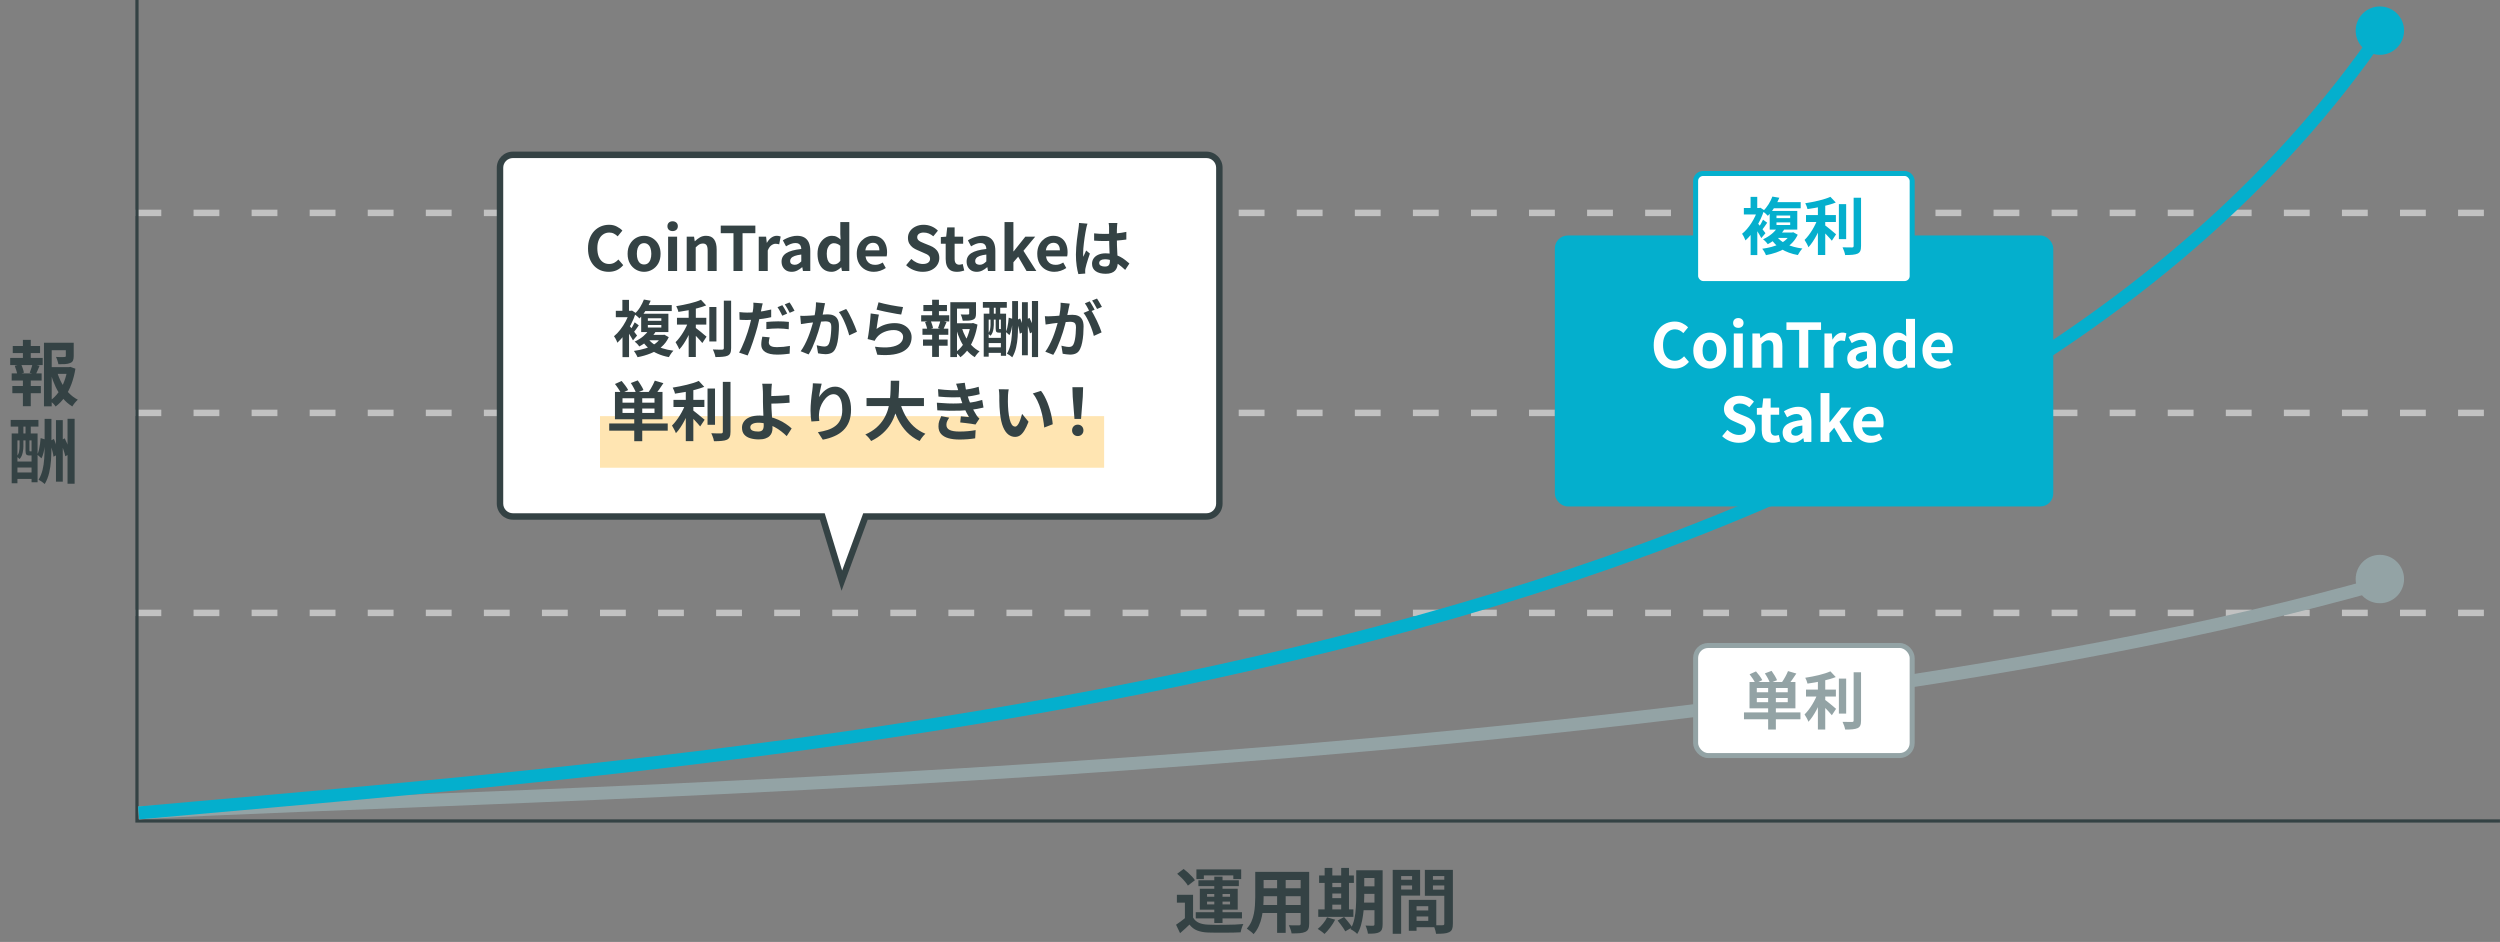
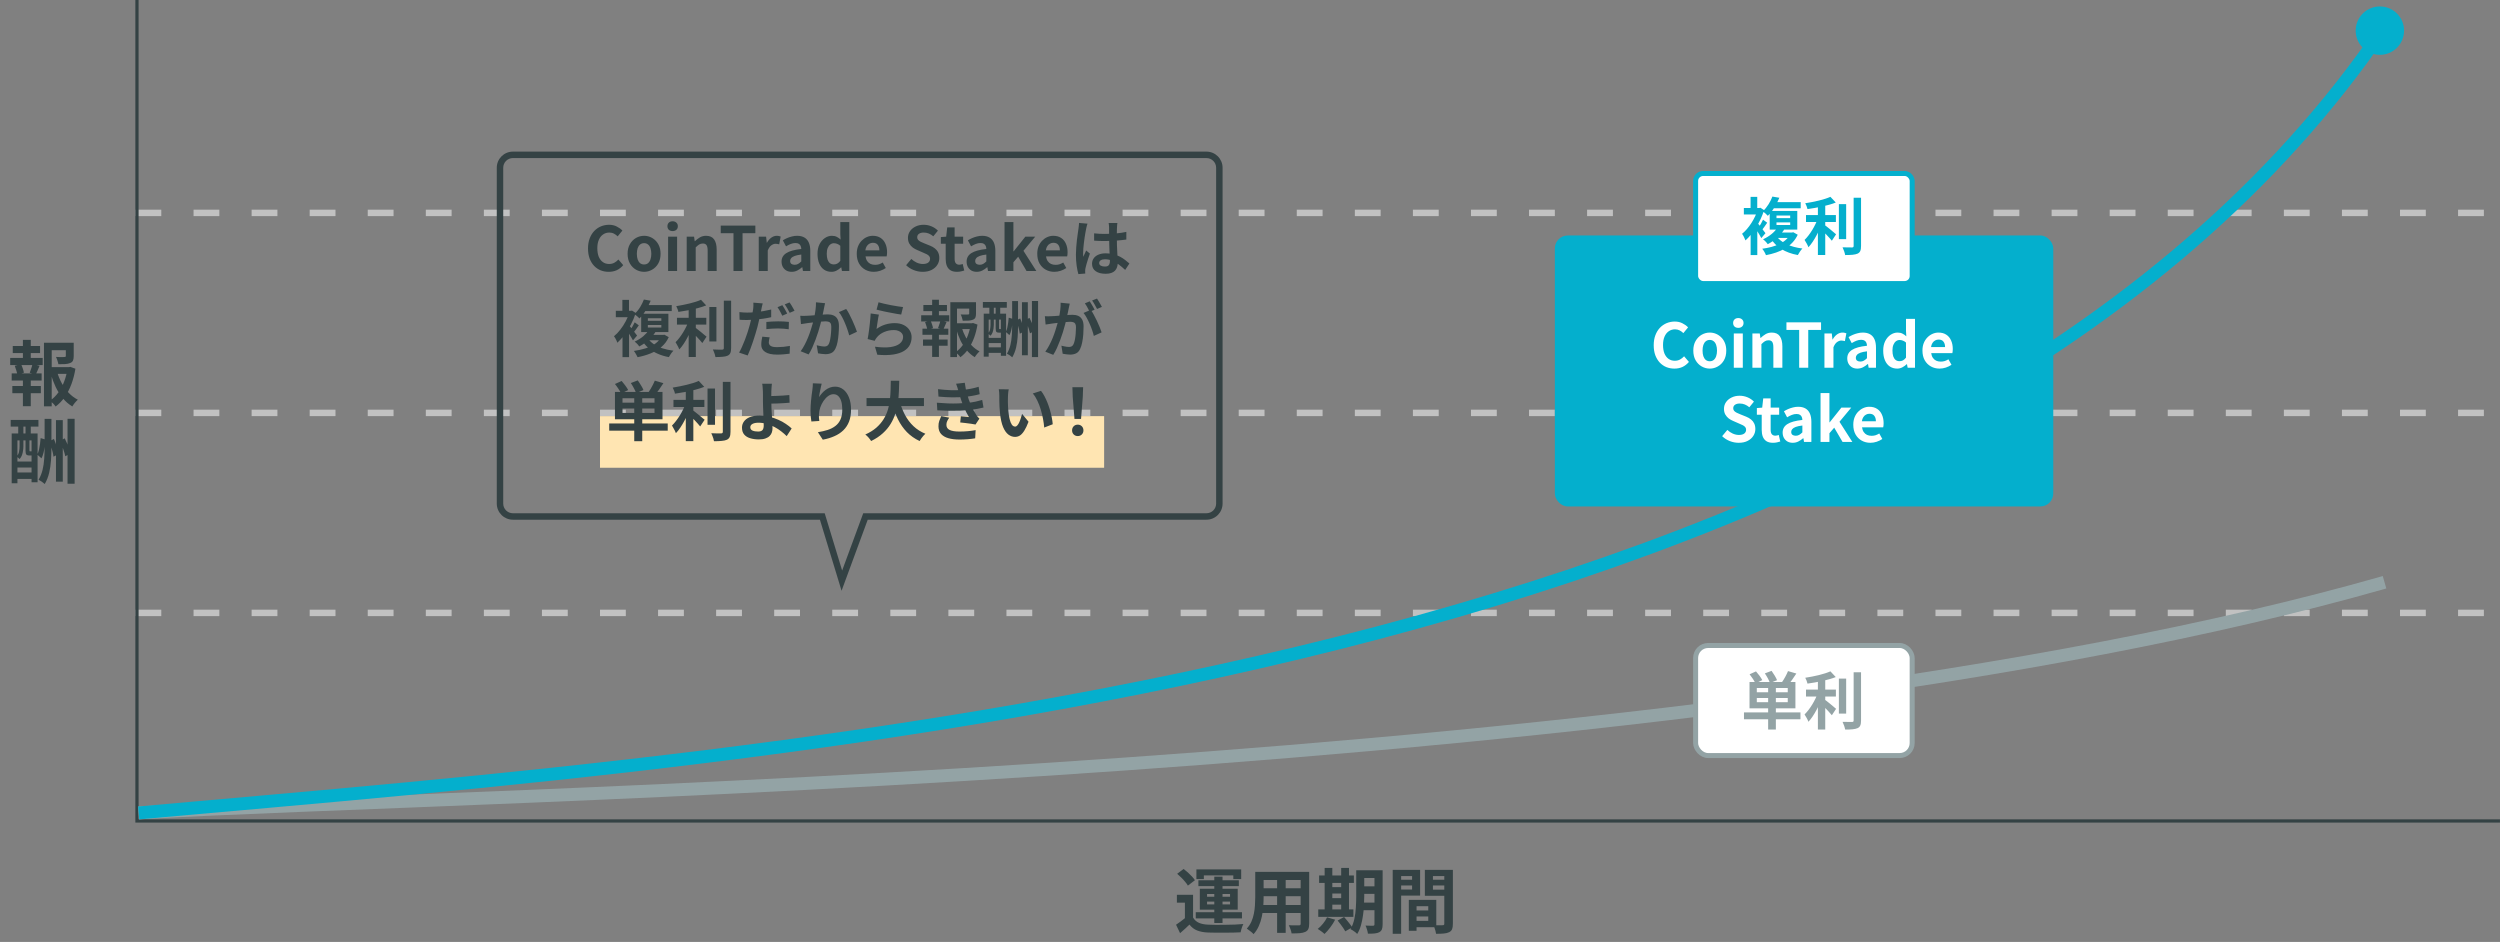
<svg xmlns="http://www.w3.org/2000/svg" width="775" height="292" viewBox="0 0 775 292" fill="none">
  <rect x="0" y="0" width="775" height="292" fill="#808080" stroke="none" />
  <line x1="42" y1="190" x2="775" y2="190" stroke="#C1C1C1" stroke-width="2" stroke-dasharray="8 10" />
  <line x1="42" y1="128" x2="775" y2="128" stroke="#C1C1C1" stroke-width="2" stroke-dasharray="8 10" />
  <line x1="42" y1="66" x2="775" y2="66" stroke="#C1C1C1" stroke-width="2" stroke-dasharray="8 10" />
  <path d="M42.461 0V254.5H774.99" stroke="#344244" />
  <path d="M42.953 252C142.351 246 525.808 241.5 739.207 180.5" stroke="#93A3A5" stroke-width="4" />
  <path d="M43 252C249.804 233.5 597.177 209.5 735.674 13.5" stroke="#04AFCD" stroke-width="4" />
  <rect x="482" y="73" width="154.514" height="84" rx="4" fill="#04AFCD" />
  <rect x="525.643" y="53.776" width="67.13" height="34.122" rx="2.327" fill="white" stroke="#04AFCD" stroke-width="1.551" />
  <path d="M550.652 72.076H555.768V73.755H549.456L550.652 72.076ZM555.054 72.076H555.517L555.922 71.998L557.293 72.77C555.594 76.477 551.772 78.291 547.448 79.102C547.255 78.542 546.695 77.558 546.29 77.114C550.382 76.554 553.799 75.183 555.054 72.404V72.076ZM550.652 73.099C552.081 75.241 554.996 76.573 558.741 77.037C558.258 77.519 557.64 78.465 557.331 79.064C553.374 78.349 550.498 76.573 548.761 73.678L550.652 73.099ZM550.71 68.948V69.759H554.957V68.948H550.71ZM550.71 66.825V67.616H554.957V66.825H550.71ZM548.606 65.397H557.158V71.168H548.606V65.397ZM549.263 62.655H558.219V64.567H549.263V62.655ZM549.436 60.937L551.598 61.304C550.768 63.234 549.707 65.223 548.027 66.902C547.66 66.458 546.927 65.821 546.425 65.551C547.892 64.2 548.896 62.404 549.436 60.937ZM550.981 70.589L553.2 71.014C552.023 72.828 550.401 74.411 548.008 75.705C547.699 75.222 547.004 74.508 546.541 74.18C548.703 73.195 550.17 71.844 550.981 70.589ZM542.699 71.11L544.765 68.639V79.064H542.699V71.11ZM540.595 64.489H545.73V66.478H540.595V64.489ZM542.68 61.034H544.746V65.57H542.68V61.034ZM544.514 68.717C545.035 69.296 546.888 71.709 547.294 72.288L546 73.813C545.46 72.693 544.07 70.57 543.414 69.643L544.514 68.717ZM544.919 64.489H545.344L545.711 64.393L546.869 65.146C545.711 68.852 543.375 72.52 541.097 74.527C540.904 73.967 540.364 72.886 540.035 72.481C542.082 70.859 544.089 67.732 544.919 64.895V64.489ZM546.541 68.099L547.834 69.045C547.255 69.875 546.657 70.763 546.174 71.361L545.151 70.551C545.595 69.914 546.213 68.833 546.541 68.099ZM559.86 66.671H569.126V68.813H559.86V66.671ZM570.053 63.273H572.311V74.122H570.053V63.273ZM563.547 62.848H565.825V79.044H563.547V62.848ZM574.628 61.304H576.925V76.226C576.925 77.596 576.654 78.233 575.863 78.62C575.052 78.986 573.778 79.064 572.002 79.064C571.886 78.388 571.52 77.326 571.191 76.67C572.466 76.709 573.701 76.709 574.106 76.709C574.473 76.709 574.628 76.593 574.628 76.226V61.304ZM567.427 61.015L569.087 62.791C566.636 63.756 563.238 64.412 560.324 64.817C560.227 64.296 559.899 63.486 559.629 63.003C562.447 62.578 565.555 61.864 567.427 61.015ZM563.528 67.694L565.092 68.369C564.126 71.265 562.428 74.72 560.613 76.65C560.381 75.956 559.802 74.99 559.416 74.373C561.076 72.77 562.756 69.952 563.528 67.694ZM565.478 69.643C566.23 70.126 568.624 72.133 569.184 72.635L567.871 74.624C567.022 73.581 565.227 71.709 564.281 70.84L565.478 69.643Z" fill="#04AFCD" />
  <path d="M519.069 114.266C518.183 114.266 517.354 114.114 516.581 113.81C515.809 113.494 515.125 113.025 514.53 112.405C513.948 111.784 513.486 111.025 513.144 110.126C512.815 109.227 512.65 108.195 512.65 107.03C512.65 105.865 512.821 104.833 513.163 103.934C513.505 103.022 513.973 102.25 514.568 101.617C515.176 100.984 515.872 100.503 516.657 100.174C517.455 99.844 518.297 99.68 519.183 99.68C520.082 99.68 520.88 99.863 521.576 100.231C522.285 100.585 522.862 101.003 523.305 101.484L521.842 103.269C521.488 102.915 521.095 102.63 520.665 102.415C520.247 102.199 519.772 102.092 519.24 102.092C518.531 102.092 517.892 102.288 517.322 102.681C516.765 103.06 516.328 103.611 516.012 104.333C515.695 105.055 515.537 105.922 515.537 106.935C515.537 107.96 515.682 108.84 515.974 109.575C516.277 110.296 516.702 110.854 517.246 111.246C517.803 111.639 518.449 111.835 519.183 111.835C519.791 111.835 520.329 111.708 520.798 111.455C521.279 111.189 521.703 110.854 522.07 110.448L523.571 112.196C522.988 112.879 522.323 113.399 521.576 113.753C520.829 114.095 519.994 114.266 519.069 114.266ZM530.033 114.266C529.146 114.266 528.311 114.044 527.526 113.601C526.753 113.158 526.127 112.525 525.645 111.702C525.164 110.866 524.924 109.86 524.924 108.682C524.924 107.505 525.164 106.504 525.645 105.681C526.127 104.846 526.753 104.206 527.526 103.763C528.311 103.32 529.146 103.098 530.033 103.098C530.704 103.098 531.343 103.225 531.951 103.478C532.559 103.731 533.103 104.099 533.584 104.58C534.065 105.048 534.445 105.631 534.724 106.327C535.002 107.011 535.142 107.796 535.142 108.682C535.142 109.86 534.901 110.866 534.42 111.702C533.939 112.525 533.306 113.158 532.521 113.601C531.748 114.044 530.919 114.266 530.033 114.266ZM530.033 111.987C530.514 111.987 530.919 111.854 531.248 111.588C531.59 111.309 531.843 110.923 532.008 110.429C532.185 109.936 532.274 109.353 532.274 108.682C532.274 108.011 532.185 107.429 532.008 106.935C531.843 106.441 531.59 106.061 531.248 105.795C530.919 105.517 530.514 105.377 530.033 105.377C529.552 105.377 529.14 105.517 528.798 105.795C528.469 106.061 528.216 106.441 528.039 106.935C527.874 107.429 527.792 108.011 527.792 108.682C527.792 109.353 527.874 109.936 528.039 110.429C528.216 110.923 528.469 111.309 528.798 111.588C529.14 111.854 529.552 111.987 530.033 111.987ZM537.477 114V103.364H540.269V114H537.477ZM538.883 101.636C538.389 101.636 537.996 101.503 537.705 101.237C537.414 100.959 537.268 100.585 537.268 100.117C537.268 99.661 537.414 99.294 537.705 99.015C537.996 98.737 538.389 98.597 538.883 98.597C539.351 98.597 539.737 98.737 540.041 99.015C540.345 99.294 540.497 99.661 540.497 100.117C540.497 100.585 540.345 100.959 540.041 101.237C539.737 101.503 539.351 101.636 538.883 101.636ZM543.245 114V103.364H545.525L545.733 104.77H545.79C546.259 104.314 546.772 103.921 547.329 103.592C547.886 103.263 548.525 103.098 549.247 103.098C550.399 103.098 551.235 103.478 551.754 104.238C552.273 104.985 552.533 106.03 552.533 107.372V114H549.741V107.714C549.741 106.891 549.621 106.314 549.38 105.985C549.152 105.656 548.772 105.491 548.24 105.491C547.81 105.491 547.43 105.593 547.101 105.795C546.784 105.998 546.43 106.295 546.037 106.688V114H543.245ZM557.746 114V102.282H553.796V99.927H564.526V102.282H560.557V114H557.746ZM565.576 114V103.364H567.855L568.064 105.245H568.121C568.514 104.548 568.976 104.016 569.508 103.649C570.04 103.282 570.584 103.098 571.141 103.098C571.445 103.098 571.686 103.124 571.863 103.174C572.053 103.212 572.224 103.263 572.376 103.326L571.92 105.738C571.717 105.688 571.534 105.65 571.369 105.624C571.217 105.586 571.021 105.567 570.78 105.567C570.375 105.567 569.945 105.726 569.489 106.042C569.046 106.359 568.672 106.897 568.368 107.657V114H565.576ZM575.783 114.266C575.162 114.266 574.612 114.133 574.13 113.867C573.662 113.588 573.295 113.209 573.029 112.728C572.776 112.246 572.649 111.702 572.649 111.094C572.649 109.967 573.136 109.094 574.111 108.473C575.086 107.84 576.637 107.41 578.765 107.182C578.752 106.827 578.689 106.517 578.575 106.251C578.461 105.973 578.271 105.751 578.005 105.586C577.752 105.422 577.403 105.339 576.96 105.339C576.466 105.339 575.979 105.434 575.498 105.624C575.017 105.814 574.529 106.061 574.035 106.365L573.048 104.504C573.466 104.238 573.909 104.004 574.377 103.801C574.846 103.599 575.34 103.434 575.859 103.307C576.378 103.168 576.916 103.098 577.473 103.098C578.372 103.098 579.125 103.276 579.733 103.63C580.341 103.985 580.797 104.51 581.101 105.207C581.404 105.903 581.556 106.764 581.556 107.789V114H579.277L579.087 112.86H578.992C578.537 113.266 578.043 113.601 577.511 113.867C576.979 114.133 576.403 114.266 575.783 114.266ZM576.713 112.082C577.106 112.082 577.46 111.993 577.777 111.816C578.106 111.626 578.435 111.366 578.765 111.037V108.91C577.904 109.011 577.22 109.157 576.713 109.347C576.207 109.537 575.846 109.765 575.631 110.031C575.416 110.284 575.308 110.569 575.308 110.885C575.308 111.303 575.435 111.607 575.688 111.797C575.954 111.987 576.295 112.082 576.713 112.082ZM588.143 114.266C587.257 114.266 586.485 114.044 585.826 113.601C585.181 113.158 584.68 112.519 584.326 111.683C583.971 110.847 583.794 109.847 583.794 108.682C583.794 107.53 584.003 106.542 584.421 105.719C584.851 104.884 585.408 104.238 586.092 103.782C586.776 103.326 587.498 103.098 588.257 103.098C588.852 103.098 589.353 103.206 589.758 103.421C590.176 103.624 590.574 103.902 590.954 104.257L590.859 102.586V98.844H593.651V114H591.372L591.163 112.898H591.087C590.695 113.278 590.245 113.601 589.739 113.867C589.232 114.133 588.7 114.266 588.143 114.266ZM588.865 111.968C589.245 111.968 589.593 111.886 589.91 111.721C590.239 111.544 590.555 111.259 590.859 110.866V106.194C590.543 105.903 590.213 105.7 589.872 105.586C589.542 105.46 589.207 105.396 588.865 105.396C588.473 105.396 588.105 105.523 587.763 105.776C587.434 106.017 587.168 106.378 586.966 106.859C586.763 107.34 586.662 107.935 586.662 108.644C586.662 109.379 586.744 109.993 586.909 110.486C587.086 110.98 587.339 111.354 587.669 111.607C587.998 111.848 588.397 111.968 588.865 111.968ZM601.259 114.266C600.271 114.266 599.378 114.044 598.581 113.601C597.783 113.158 597.144 112.519 596.662 111.683C596.194 110.847 595.96 109.847 595.96 108.682C595.96 107.821 596.093 107.049 596.359 106.365C596.637 105.681 597.011 105.099 597.479 104.618C597.96 104.124 598.492 103.75 599.074 103.497C599.67 103.231 600.284 103.098 600.917 103.098C601.892 103.098 602.708 103.32 603.367 103.763C604.025 104.194 604.519 104.795 604.848 105.567C605.19 106.327 605.361 107.201 605.361 108.188C605.361 108.442 605.348 108.688 605.323 108.929C605.298 109.157 605.266 109.341 605.228 109.48H598.676C598.752 110.05 598.923 110.531 599.188 110.923C599.454 111.316 599.796 111.613 600.214 111.816C600.632 112.006 601.107 112.101 601.638 112.101C602.069 112.101 602.474 112.044 602.854 111.93C603.234 111.803 603.62 111.62 604.013 111.379L604.962 113.088C604.443 113.443 603.861 113.728 603.215 113.943C602.569 114.158 601.917 114.266 601.259 114.266ZM598.619 107.6H602.968C602.968 106.891 602.803 106.327 602.474 105.909C602.158 105.479 601.651 105.264 600.955 105.264C600.588 105.264 600.239 105.352 599.91 105.529C599.581 105.694 599.302 105.954 599.074 106.308C598.847 106.65 598.695 107.08 598.619 107.6ZM538.991 137.266C538.054 137.266 537.136 137.089 536.237 136.734C535.338 136.38 534.546 135.873 533.863 135.215L535.477 133.277C535.971 133.746 536.534 134.126 537.167 134.417C537.813 134.696 538.44 134.835 539.048 134.835C539.782 134.835 540.339 134.689 540.719 134.398C541.099 134.107 541.289 133.714 541.289 133.221C541.289 132.866 541.194 132.587 541.004 132.385C540.827 132.17 540.58 131.98 540.263 131.815C539.947 131.65 539.579 131.486 539.162 131.321L537.3 130.505C536.832 130.315 536.376 130.061 535.933 129.745C535.502 129.416 535.141 129.004 534.85 128.51C534.572 128.017 534.432 127.428 534.432 126.744C534.432 125.972 534.641 125.282 535.059 124.674C535.477 124.066 536.053 123.585 536.787 123.231C537.522 122.863 538.358 122.68 539.294 122.68C540.13 122.68 540.934 122.838 541.707 123.155C542.479 123.471 543.15 123.921 543.72 124.503L542.295 126.25C541.852 125.883 541.39 125.598 540.909 125.396C540.428 125.193 539.89 125.092 539.294 125.092C538.687 125.092 538.199 125.225 537.832 125.491C537.478 125.744 537.3 126.105 537.3 126.573C537.3 126.902 537.402 127.175 537.604 127.39C537.807 127.605 538.073 127.795 538.402 127.96C538.731 128.112 539.092 128.27 539.484 128.434L541.327 129.175C541.896 129.403 542.39 129.688 542.808 130.03C543.239 130.372 543.568 130.783 543.796 131.264C544.036 131.745 544.157 132.328 544.157 133.012C544.157 133.771 543.948 134.474 543.53 135.12C543.125 135.765 542.536 136.285 541.763 136.677C541.004 137.07 540.08 137.266 538.991 137.266ZM549.624 137.266C548.789 137.266 548.111 137.101 547.592 136.772C547.073 136.43 546.699 135.962 546.472 135.367C546.244 134.772 546.13 134.082 546.13 133.296V128.567H544.629V126.497L546.282 126.364L546.604 123.496H548.903V126.364H551.542V128.567H548.903V133.277C548.903 133.885 549.029 134.335 549.282 134.626C549.536 134.917 549.896 135.063 550.365 135.063C550.542 135.063 550.726 135.037 550.916 134.987C551.106 134.936 551.27 134.886 551.41 134.835L551.884 136.867C551.593 136.956 551.258 137.044 550.878 137.133C550.511 137.222 550.093 137.266 549.624 137.266ZM555.752 137.266C555.131 137.266 554.58 137.133 554.099 136.867C553.631 136.588 553.264 136.209 552.998 135.728C552.745 135.246 552.618 134.702 552.618 134.094C552.618 132.967 553.105 132.094 554.08 131.473C555.055 130.84 556.606 130.41 558.733 130.182C558.721 129.827 558.658 129.517 558.544 129.251C558.43 128.973 558.24 128.751 557.974 128.586C557.721 128.422 557.372 128.339 556.929 128.339C556.435 128.339 555.948 128.434 555.467 128.624C554.986 128.814 554.498 129.061 554.004 129.365L553.017 127.504C553.435 127.238 553.878 127.004 554.346 126.801C554.815 126.599 555.309 126.434 555.828 126.307C556.347 126.168 556.885 126.098 557.442 126.098C558.341 126.098 559.094 126.276 559.702 126.63C560.31 126.985 560.766 127.51 561.07 128.207C561.373 128.903 561.525 129.764 561.525 130.789V137H559.246L559.056 135.86H558.961C558.506 136.266 558.012 136.601 557.48 136.867C556.948 137.133 556.372 137.266 555.752 137.266ZM556.682 135.082C557.075 135.082 557.429 134.993 557.746 134.816C558.075 134.626 558.404 134.366 558.733 134.037V131.91C557.872 132.011 557.189 132.157 556.682 132.347C556.176 132.537 555.815 132.765 555.6 133.031C555.384 133.284 555.277 133.569 555.277 133.885C555.277 134.303 555.403 134.607 555.657 134.797C555.923 134.987 556.264 135.082 556.682 135.082ZM564.371 137V121.844H567.125V130.922H567.201L570.828 126.364H573.886L570.239 130.752L574.228 137H571.189L568.606 132.575L567.125 134.303V137H564.371ZM579.818 137.266C578.83 137.266 577.938 137.044 577.14 136.601C576.342 136.158 575.703 135.519 575.222 134.683C574.753 133.847 574.519 132.847 574.519 131.682C574.519 130.821 574.652 130.049 574.918 129.365C575.197 128.681 575.57 128.099 576.039 127.618C576.52 127.124 577.051 126.75 577.634 126.497C578.229 126.231 578.843 126.098 579.476 126.098C580.451 126.098 581.268 126.32 581.926 126.763C582.585 127.194 583.078 127.795 583.408 128.567C583.749 129.327 583.92 130.201 583.92 131.188C583.92 131.442 583.908 131.688 583.882 131.929C583.857 132.157 583.825 132.341 583.787 132.48H577.235C577.311 133.05 577.482 133.531 577.748 133.923C578.014 134.316 578.356 134.613 578.773 134.816C579.191 135.006 579.666 135.101 580.198 135.101C580.628 135.101 581.033 135.044 581.413 134.93C581.793 134.803 582.179 134.62 582.572 134.379L583.522 136.088C583.002 136.443 582.42 136.728 581.774 136.943C581.128 137.158 580.476 137.266 579.818 137.266ZM577.178 130.6H581.527C581.527 129.891 581.363 129.327 581.034 128.909C580.717 128.479 580.21 128.264 579.514 128.264C579.147 128.264 578.799 128.352 578.47 128.529C578.14 128.694 577.862 128.954 577.634 129.308C577.406 129.65 577.254 130.08 577.178 130.6Z" fill="white" />
-   <path fill-rule="evenodd" clip-rule="evenodd" d="M159 48C156.791 48 155 49.791 155 52V156.109C155 158.318 156.791 160.109 159 160.109H254.916L260.976 180L268.298 160.109H374C376.209 160.109 378 158.318 378 156.109V52C378 49.791 376.209 48 374 48H159Z" fill="white" />
  <path d="M254.916 160.109L255.873 159.818L255.657 159.109H254.916V160.109ZM260.976 180L260.019 180.291L260.886 183.138L261.914 180.345L260.976 180ZM268.298 160.109V159.109H267.6L267.359 159.764L268.298 160.109ZM156 52C156 50.343 157.343 49 159 49V47C156.239 47 154 49.239 154 52H156ZM156 156.109V52H154V156.109H156ZM159 159.109C157.343 159.109 156 157.766 156 156.109H154C154 158.871 156.239 161.109 159 161.109V159.109ZM254.916 159.109H159V161.109H254.916V159.109ZM261.932 179.709L255.873 159.818L253.959 160.401L260.019 180.291L261.932 179.709ZM267.359 159.764L260.037 179.655L261.914 180.345L269.236 160.455L267.359 159.764ZM374 159.109H268.298V161.109H374V159.109ZM377 156.109C377 157.766 375.657 159.109 374 159.109V161.109C376.761 161.109 379 158.871 379 156.109H377ZM377 52V156.109H379V52H377ZM374 49C375.657 49 377 50.343 377 52H379C379 49.239 376.761 47 374 47V49ZM159 49H374V47H159V49Z" fill="#344244" />
  <circle cx="737.758" cy="9.5" r="7.5" fill="#04AFCD" />
-   <circle cx="737.758" cy="179.5" r="7.5" fill="#93A3A5" />
  <rect x="186" y="129" width="156.279" height="16" fill="#FFE5B2" />
  <path d="M188.703 84.266C187.816 84.266 186.987 84.114 186.215 83.81C185.442 83.493 184.759 83.025 184.163 82.405C183.581 81.784 183.119 81.025 182.777 80.126C182.448 79.227 182.283 78.195 182.283 77.03C182.283 75.865 182.454 74.833 182.796 73.934C183.138 73.022 183.606 72.25 184.201 71.617C184.809 70.984 185.506 70.503 186.291 70.174C187.088 69.844 187.93 69.68 188.817 69.68C189.716 69.68 190.513 69.863 191.21 70.231C191.919 70.585 192.495 71.003 192.938 71.484L191.476 73.269C191.121 72.915 190.728 72.63 190.298 72.415C189.88 72.199 189.405 72.092 188.874 72.092C188.165 72.092 187.525 72.288 186.955 72.68C186.398 73.06 185.961 73.611 185.645 74.333C185.328 75.055 185.17 75.922 185.17 76.935C185.17 77.96 185.316 78.84 185.607 79.575C185.911 80.296 186.335 80.854 186.879 81.246C187.436 81.639 188.082 81.835 188.817 81.835C189.424 81.835 189.962 81.708 190.431 81.455C190.912 81.189 191.336 80.854 191.703 80.448L193.204 82.196C192.621 82.879 191.957 83.399 191.21 83.753C190.463 84.095 189.627 84.266 188.703 84.266ZM199.666 84.266C198.78 84.266 197.944 84.044 197.159 83.601C196.387 83.158 195.76 82.525 195.279 81.702C194.798 80.866 194.557 79.86 194.557 78.682C194.557 77.505 194.798 76.504 195.279 75.681C195.76 74.846 196.387 74.206 197.159 73.763C197.944 73.32 198.78 73.098 199.666 73.098C200.337 73.098 200.976 73.225 201.584 73.478C202.192 73.731 202.736 74.099 203.218 74.58C203.699 75.048 204.079 75.631 204.357 76.327C204.636 77.011 204.775 77.796 204.775 78.682C204.775 79.86 204.534 80.866 204.053 81.702C203.572 82.525 202.939 83.158 202.154 83.601C201.382 84.044 200.552 84.266 199.666 84.266ZM199.666 81.987C200.147 81.987 200.552 81.854 200.882 81.588C201.223 81.309 201.477 80.923 201.641 80.429C201.818 79.936 201.907 79.353 201.907 78.682C201.907 78.011 201.818 77.429 201.641 76.935C201.477 76.441 201.223 76.061 200.882 75.795C200.552 75.517 200.147 75.377 199.666 75.377C199.185 75.377 198.773 75.517 198.431 75.795C198.102 76.061 197.849 76.441 197.672 76.935C197.507 77.429 197.425 78.011 197.425 78.682C197.425 79.353 197.507 79.936 197.672 80.429C197.849 80.923 198.102 81.309 198.431 81.588C198.773 81.854 199.185 81.987 199.666 81.987ZM207.111 84V73.364H209.902V84H207.111ZM208.516 71.636C208.022 71.636 207.63 71.503 207.338 71.237C207.047 70.959 206.902 70.585 206.902 70.117C206.902 69.661 207.047 69.294 207.338 69.015C207.63 68.737 208.022 68.597 208.516 68.597C208.984 68.597 209.371 68.737 209.675 69.015C209.978 69.294 210.13 69.661 210.13 70.117C210.13 70.585 209.978 70.959 209.675 71.237C209.371 71.503 208.984 71.636 208.516 71.636ZM212.879 84V73.364H215.158L215.367 74.77H215.424C215.892 74.314 216.405 73.921 216.962 73.592C217.519 73.263 218.159 73.098 218.88 73.098C220.033 73.098 220.868 73.478 221.387 74.238C221.906 74.985 222.166 76.029 222.166 77.372V84H219.374V77.713C219.374 76.891 219.254 76.314 219.013 75.985C218.785 75.656 218.406 75.491 217.874 75.491C217.443 75.491 217.063 75.593 216.734 75.795C216.418 75.998 216.063 76.295 215.671 76.688V84H212.879ZM227.379 84V72.282H223.429V69.927H234.16V72.282H230.19V84H227.379ZM235.21 84V73.364H237.489L237.698 75.245H237.755C238.147 74.548 238.609 74.016 239.141 73.649C239.673 73.282 240.217 73.098 240.774 73.098C241.078 73.098 241.319 73.124 241.496 73.174C241.686 73.212 241.857 73.263 242.009 73.326L241.553 75.738C241.351 75.688 241.167 75.65 241.002 75.624C240.85 75.586 240.654 75.567 240.414 75.567C240.008 75.567 239.578 75.726 239.122 76.042C238.679 76.359 238.305 76.897 238.002 77.656V84H235.21ZM245.416 84.266C244.796 84.266 244.245 84.133 243.764 83.867C243.295 83.588 242.928 83.209 242.662 82.728C242.409 82.246 242.282 81.702 242.282 81.094C242.282 79.967 242.77 79.094 243.745 78.473C244.72 77.84 246.271 77.41 248.398 77.182C248.385 76.827 248.322 76.517 248.208 76.251C248.094 75.973 247.904 75.751 247.638 75.586C247.385 75.422 247.037 75.34 246.593 75.34C246.1 75.34 245.612 75.434 245.131 75.624C244.65 75.814 244.162 76.061 243.669 76.365L242.681 74.504C243.099 74.238 243.542 74.004 244.011 73.801C244.479 73.599 244.973 73.434 245.492 73.307C246.011 73.168 246.549 73.098 247.106 73.098C248.005 73.098 248.759 73.276 249.366 73.63C249.974 73.985 250.43 74.51 250.734 75.207C251.038 75.903 251.19 76.764 251.19 77.79V84H248.911L248.721 82.861H248.626C248.17 83.266 247.676 83.601 247.144 83.867C246.612 84.133 246.036 84.266 245.416 84.266ZM246.347 82.082C246.739 82.082 247.094 81.993 247.41 81.816C247.739 81.626 248.069 81.366 248.398 81.037V78.91C247.537 79.011 246.853 79.157 246.347 79.347C245.84 79.537 245.479 79.765 245.264 80.031C245.049 80.284 244.941 80.569 244.941 80.885C244.941 81.303 245.068 81.607 245.321 81.797C245.587 81.987 245.929 82.082 246.347 82.082ZM257.777 84.266C256.89 84.266 256.118 84.044 255.46 83.601C254.814 83.158 254.314 82.519 253.959 81.683C253.605 80.847 253.427 79.847 253.427 78.682C253.427 77.53 253.636 76.542 254.054 75.719C254.485 74.884 255.042 74.238 255.725 73.782C256.409 73.326 257.131 73.098 257.891 73.098C258.486 73.098 258.986 73.206 259.391 73.421C259.809 73.624 260.208 73.902 260.587 74.257L260.493 72.586V68.844H263.284V84H261.005L260.796 82.898H260.72C260.328 83.278 259.878 83.601 259.372 83.867C258.865 84.133 258.334 84.266 257.777 84.266ZM258.498 81.968C258.878 81.968 259.226 81.885 259.543 81.721C259.872 81.544 260.189 81.259 260.493 80.866V76.194C260.176 75.903 259.847 75.7 259.505 75.586C259.176 75.46 258.84 75.397 258.498 75.397C258.106 75.397 257.739 75.523 257.397 75.776C257.068 76.017 256.802 76.378 256.599 76.859C256.396 77.34 256.295 77.935 256.295 78.644C256.295 79.379 256.377 79.993 256.542 80.486C256.719 80.98 256.973 81.354 257.302 81.607C257.631 81.847 258.03 81.968 258.498 81.968ZM270.892 84.266C269.904 84.266 269.012 84.044 268.214 83.601C267.416 83.158 266.777 82.519 266.296 81.683C265.827 80.847 265.593 79.847 265.593 78.682C265.593 77.821 265.726 77.049 265.992 76.365C266.27 75.681 266.644 75.099 267.112 74.618C267.594 74.124 268.125 73.75 268.708 73.497C269.303 73.231 269.917 73.098 270.55 73.098C271.525 73.098 272.342 73.32 273 73.763C273.658 74.194 274.152 74.795 274.481 75.567C274.823 76.327 274.994 77.201 274.994 78.188C274.994 78.442 274.982 78.689 274.956 78.929C274.931 79.157 274.899 79.341 274.861 79.48H268.309C268.385 80.05 268.556 80.531 268.822 80.923C269.088 81.316 269.429 81.613 269.847 81.816C270.265 82.006 270.74 82.101 271.272 82.101C271.702 82.101 272.107 82.044 272.487 81.93C272.867 81.803 273.253 81.62 273.646 81.379L274.595 83.088C274.076 83.443 273.494 83.728 272.848 83.943C272.202 84.158 271.55 84.266 270.892 84.266ZM268.252 77.6H272.601C272.601 76.891 272.437 76.327 272.107 75.909C271.791 75.479 271.284 75.263 270.588 75.263C270.221 75.263 269.873 75.352 269.543 75.529C269.214 75.694 268.936 75.954 268.708 76.308C268.48 76.65 268.328 77.08 268.252 77.6ZM286.022 84.266C285.085 84.266 284.167 84.089 283.268 83.734C282.369 83.38 281.577 82.873 280.894 82.215L282.508 80.278C283.002 80.746 283.565 81.126 284.198 81.417C284.844 81.696 285.471 81.835 286.079 81.835C286.813 81.835 287.37 81.689 287.75 81.398C288.13 81.107 288.32 80.714 288.32 80.221C288.32 79.866 288.225 79.587 288.035 79.385C287.857 79.17 287.611 78.98 287.294 78.815C286.977 78.65 286.61 78.486 286.192 78.321L284.331 77.505C283.863 77.315 283.407 77.061 282.964 76.745C282.533 76.416 282.172 76.004 281.881 75.51C281.603 75.017 281.463 74.428 281.463 73.744C281.463 72.972 281.672 72.282 282.09 71.674C282.508 71.066 283.084 70.585 283.818 70.231C284.553 69.863 285.388 69.68 286.325 69.68C287.161 69.68 287.965 69.838 288.737 70.155C289.51 70.471 290.181 70.921 290.751 71.503L289.326 73.25C288.883 72.883 288.421 72.598 287.94 72.396C287.459 72.193 286.92 72.092 286.325 72.092C285.718 72.092 285.23 72.225 284.863 72.491C284.508 72.744 284.331 73.105 284.331 73.573C284.331 73.902 284.432 74.175 284.635 74.39C284.838 74.605 285.104 74.795 285.433 74.96C285.762 75.112 286.123 75.27 286.515 75.434L288.358 76.175C288.927 76.403 289.421 76.688 289.839 77.03C290.269 77.372 290.599 77.783 290.827 78.264C291.067 78.745 291.187 79.328 291.187 80.012C291.187 80.771 290.979 81.474 290.561 82.12C290.156 82.766 289.567 83.285 288.794 83.677C288.035 84.07 287.11 84.266 286.022 84.266ZM296.655 84.266C295.82 84.266 295.142 84.101 294.623 83.772C294.104 83.43 293.73 82.962 293.502 82.367C293.275 81.772 293.161 81.082 293.161 80.296V75.567H291.66V73.497L293.313 73.364L293.635 70.496H295.933V73.364H298.573V75.567H295.933V80.278C295.933 80.885 296.06 81.335 296.313 81.626C296.567 81.917 296.927 82.063 297.396 82.063C297.573 82.063 297.757 82.037 297.947 81.987C298.137 81.936 298.301 81.885 298.44 81.835L298.915 83.867C298.624 83.956 298.289 84.044 297.909 84.133C297.541 84.222 297.124 84.266 296.655 84.266ZM302.783 84.266C302.162 84.266 301.611 84.133 301.13 83.867C300.662 83.588 300.295 83.209 300.029 82.728C299.775 82.246 299.649 81.702 299.649 81.094C299.649 79.967 300.136 79.094 301.111 78.473C302.086 77.84 303.637 77.41 305.764 77.182C305.752 76.827 305.688 76.517 305.574 76.251C305.461 75.973 305.271 75.751 305.005 75.586C304.751 75.422 304.403 75.34 303.96 75.34C303.466 75.34 302.979 75.434 302.498 75.624C302.017 75.814 301.529 76.061 301.035 76.365L300.048 74.504C300.466 74.238 300.909 74.004 301.377 73.801C301.846 73.599 302.339 73.434 302.859 73.307C303.378 73.168 303.916 73.098 304.473 73.098C305.372 73.098 306.125 73.276 306.733 73.63C307.341 73.985 307.797 74.51 308.1 75.207C308.404 75.903 308.556 76.764 308.556 77.79V84H306.277L306.087 82.861H305.992C305.536 83.266 305.043 83.601 304.511 83.867C303.979 84.133 303.403 84.266 302.783 84.266ZM303.713 82.082C304.106 82.082 304.46 81.993 304.777 81.816C305.106 81.626 305.435 81.366 305.764 81.037V78.91C304.903 79.011 304.22 79.157 303.713 79.347C303.207 79.537 302.846 79.765 302.631 80.031C302.415 80.284 302.308 80.569 302.308 80.885C302.308 81.303 302.434 81.607 302.688 81.797C302.954 81.987 303.295 82.082 303.713 82.082ZM311.402 84V68.844H314.156V77.922H314.232L317.859 73.364H320.917L317.27 77.751L321.259 84H318.22L315.637 79.575L314.156 81.303V84H311.402ZM326.849 84.266C325.861 84.266 324.969 84.044 324.171 83.601C323.373 83.158 322.734 82.519 322.253 81.683C321.784 80.847 321.55 79.847 321.55 78.682C321.55 77.821 321.683 77.049 321.949 76.365C322.227 75.681 322.601 75.099 323.069 74.618C323.551 74.124 324.082 73.75 324.665 73.497C325.26 73.231 325.874 73.098 326.507 73.098C327.482 73.098 328.299 73.32 328.957 73.763C329.615 74.194 330.109 74.795 330.438 75.567C330.78 76.327 330.951 77.201 330.951 78.188C330.951 78.442 330.939 78.689 330.913 78.929C330.888 79.157 330.856 79.341 330.818 79.48H324.266C324.342 80.05 324.513 80.531 324.779 80.923C325.045 81.316 325.386 81.613 325.804 81.816C326.222 82.006 326.697 82.101 327.229 82.101C327.659 82.101 328.064 82.044 328.444 81.93C328.824 81.803 329.21 81.62 329.603 81.379L330.552 83.088C330.033 83.443 329.451 83.728 328.805 83.943C328.159 84.158 327.507 84.266 326.849 84.266ZM324.209 77.6H328.558C328.558 76.891 328.394 76.327 328.064 75.909C327.748 75.479 327.241 75.263 326.545 75.263C326.178 75.263 325.83 75.352 325.5 75.529C325.171 75.694 324.893 75.954 324.665 76.308C324.437 76.65 324.285 77.08 324.209 77.6ZM339.176 72.339C339.72 72.389 340.265 72.434 340.809 72.472C341.366 72.497 341.93 72.51 342.5 72.51C343.665 72.51 344.823 72.459 345.975 72.358C347.127 72.256 348.191 72.098 349.166 71.883V74.257C348.178 74.396 347.108 74.51 345.956 74.599C344.804 74.675 343.652 74.713 342.5 74.713C341.943 74.713 341.385 74.706 340.828 74.694C340.284 74.668 339.733 74.637 339.176 74.599V72.339ZM346.393 69.129C346.368 69.306 346.342 69.502 346.317 69.718C346.304 69.933 346.292 70.148 346.279 70.364C346.266 70.566 346.254 70.838 346.241 71.18C346.229 71.522 346.222 71.908 346.222 72.339C346.222 72.757 346.222 73.2 346.222 73.668C346.222 74.529 346.235 75.34 346.26 76.099C346.285 76.846 346.317 77.543 346.355 78.188C346.393 78.821 346.425 79.404 346.45 79.936C346.488 80.467 346.507 80.961 346.507 81.417C346.507 81.911 346.437 82.367 346.298 82.784C346.172 83.202 345.963 83.57 345.671 83.886C345.38 84.203 344.994 84.443 344.513 84.608C344.044 84.785 343.468 84.874 342.785 84.874C341.468 84.874 340.43 84.608 339.67 84.076C338.91 83.544 338.53 82.778 338.53 81.778C338.53 81.132 338.701 80.569 339.043 80.088C339.385 79.594 339.872 79.214 340.505 78.948C341.139 78.669 341.886 78.53 342.747 78.53C343.646 78.53 344.462 78.625 345.197 78.815C345.931 79.005 346.602 79.258 347.21 79.575C347.818 79.891 348.356 80.24 348.824 80.619C349.305 80.987 349.736 81.341 350.116 81.683L348.805 83.677C348.083 82.993 347.381 82.405 346.697 81.911C346.013 81.417 345.33 81.037 344.646 80.771C343.975 80.505 343.278 80.373 342.557 80.373C342.025 80.373 341.588 80.474 341.246 80.676C340.917 80.879 340.752 81.164 340.752 81.531C340.752 81.911 340.923 82.189 341.265 82.367C341.607 82.544 342.025 82.632 342.519 82.632C342.911 82.632 343.221 82.569 343.449 82.443C343.677 82.303 343.835 82.107 343.924 81.854C344.025 81.588 344.076 81.271 344.076 80.904C344.076 80.575 344.063 80.144 344.038 79.613C344.013 79.081 343.981 78.486 343.943 77.828C343.918 77.169 343.892 76.485 343.867 75.776C343.842 75.055 343.829 74.352 343.829 73.668C343.829 72.946 343.823 72.294 343.81 71.712C343.81 71.117 343.81 70.674 343.81 70.382C343.81 70.243 343.797 70.047 343.772 69.794C343.747 69.54 343.715 69.319 343.677 69.129H346.393ZM337.125 69.338C337.087 69.465 337.03 69.642 336.954 69.87C336.891 70.098 336.834 70.319 336.783 70.534C336.745 70.75 336.713 70.914 336.688 71.028C336.625 71.294 336.555 71.655 336.479 72.111C336.403 72.554 336.321 73.06 336.232 73.63C336.156 74.187 336.08 74.763 336.004 75.359C335.928 75.941 335.871 76.498 335.833 77.03C335.795 77.549 335.776 77.998 335.776 78.378C335.776 78.568 335.776 78.777 335.776 79.005C335.789 79.22 335.814 79.423 335.852 79.613C335.941 79.385 336.03 79.163 336.118 78.948C336.22 78.733 336.321 78.517 336.422 78.302C336.523 78.087 336.618 77.872 336.707 77.656L337.866 78.606C337.688 79.125 337.505 79.67 337.315 80.24C337.137 80.809 336.973 81.347 336.821 81.854C336.682 82.36 336.574 82.784 336.498 83.126C336.473 83.253 336.447 83.405 336.422 83.582C336.409 83.759 336.403 83.905 336.403 84.019C336.403 84.12 336.403 84.241 336.403 84.38C336.416 84.532 336.428 84.671 336.441 84.798L334.295 84.969C334.092 84.297 333.915 83.443 333.763 82.405C333.611 81.354 333.535 80.183 333.535 78.891C333.535 78.182 333.567 77.441 333.63 76.669C333.694 75.884 333.763 75.131 333.839 74.409C333.928 73.687 334.016 73.029 334.105 72.434C334.194 71.826 334.263 71.338 334.314 70.971C334.352 70.705 334.39 70.408 334.428 70.079C334.466 69.737 334.491 69.414 334.504 69.11L337.125 69.338ZM200.78 103.815H205.832V105.486H199.622L200.78 103.815ZM205.11 103.815H205.585L205.965 103.758L207.314 104.518C206.769 105.721 206.003 106.74 205.015 107.576C204.041 108.399 202.92 109.063 201.654 109.57C200.4 110.076 199.065 110.462 197.646 110.728C197.57 110.538 197.463 110.323 197.324 110.083C197.197 109.842 197.058 109.601 196.906 109.361C196.766 109.12 196.633 108.93 196.507 108.791C197.849 108.601 199.096 108.323 200.248 107.955C201.401 107.576 202.395 107.075 203.23 106.455C204.079 105.822 204.705 105.05 205.11 104.138V103.815ZM200.799 104.841C201.268 105.537 201.888 106.151 202.66 106.683C203.433 107.202 204.332 107.633 205.357 107.974C206.396 108.316 207.529 108.563 208.757 108.715C208.592 108.867 208.421 109.063 208.244 109.304C208.067 109.544 207.902 109.785 207.75 110.026C207.598 110.279 207.465 110.507 207.352 110.709C206.06 110.469 204.883 110.108 203.819 109.627C202.755 109.158 201.818 108.576 201.008 107.879C200.198 107.183 199.508 106.354 198.938 105.391L200.799 104.841ZM200.837 100.757V101.536H205.015V100.757H200.837ZM200.837 98.668V99.447H205.015V98.668H200.837ZM198.767 97.263H207.2V102.941H198.767V97.263ZM199.432 94.566H208.244V96.427H199.432V94.566ZM199.603 92.856L201.711 93.217C201.306 94.18 200.824 95.136 200.267 96.085C199.723 97.022 199.039 97.902 198.216 98.725C198.039 98.51 197.792 98.269 197.475 98.003C197.159 97.737 196.874 97.535 196.621 97.396C197.355 96.737 197.969 95.996 198.463 95.174C198.957 94.35 199.337 93.578 199.603 92.856ZM201.122 102.353L203.306 102.77C202.724 103.669 202.021 104.505 201.198 105.277C200.375 106.05 199.368 106.759 198.178 107.405C198.09 107.24 197.957 107.063 197.779 106.873C197.615 106.683 197.438 106.499 197.248 106.322C197.07 106.145 196.899 106.006 196.735 105.904C197.798 105.41 198.691 104.853 199.413 104.233C200.147 103.6 200.717 102.973 201.122 102.353ZM192.974 102.884L195.006 100.453V110.709H192.974V102.884ZM190.904 96.351H195.937V98.326H190.904V96.351ZM192.936 92.951H194.987V97.434H192.936V92.951ZM194.741 100.529C194.88 100.669 195.076 100.903 195.329 101.232C195.595 101.549 195.874 101.897 196.165 102.277C196.456 102.657 196.722 103.011 196.963 103.34C197.216 103.657 197.393 103.885 197.494 104.024L196.222 105.524C196.083 105.259 195.905 104.942 195.69 104.575C195.475 104.195 195.241 103.809 194.987 103.416C194.734 103.011 194.487 102.638 194.247 102.296C194.019 101.941 193.829 101.65 193.677 101.422L194.741 100.529ZM195.158 96.351H195.557L195.918 96.275L197.077 97.016C196.697 98.219 196.203 99.403 195.595 100.567C194.987 101.732 194.316 102.802 193.582 103.777C192.86 104.752 192.126 105.575 191.379 106.246C191.328 106.056 191.24 105.828 191.113 105.562C190.986 105.296 190.853 105.043 190.714 104.803C190.575 104.549 190.448 104.36 190.334 104.233C191.018 103.688 191.67 103.011 192.291 102.201C192.924 101.39 193.487 100.517 193.981 99.58C194.487 98.63 194.88 97.687 195.158 96.75V96.351ZM196.754 99.922L198.026 100.852C197.735 101.257 197.45 101.663 197.172 102.068C196.893 102.473 196.627 102.821 196.374 103.112L195.367 102.334C195.595 102.017 195.842 101.625 196.108 101.156C196.374 100.688 196.589 100.276 196.754 99.922ZM209.859 98.516H218.956V100.624H209.859V98.516ZM219.886 95.174H222.09V105.847H219.886V95.174ZM213.486 94.737H215.708V110.671H213.486V94.737ZM224.388 93.217H226.648V107.917C226.648 108.588 226.565 109.095 226.401 109.437C226.249 109.791 225.977 110.064 225.584 110.253C225.192 110.431 224.679 110.545 224.046 110.595C223.413 110.659 222.659 110.69 221.786 110.69C221.76 110.475 221.703 110.222 221.615 109.931C221.526 109.652 221.425 109.367 221.311 109.076C221.21 108.797 221.102 108.551 220.988 108.335C221.608 108.361 222.197 108.38 222.754 108.392C223.311 108.392 223.685 108.392 223.875 108.392C224.052 108.38 224.179 108.342 224.255 108.278C224.343 108.202 224.388 108.076 224.388 107.898V93.217ZM217.304 92.932L218.918 94.68C218.12 94.996 217.234 95.281 216.259 95.534C215.284 95.788 214.284 96.009 213.258 96.199C212.245 96.389 211.258 96.554 210.295 96.693C210.257 96.427 210.169 96.123 210.029 95.781C209.89 95.427 209.757 95.136 209.631 94.908C210.314 94.794 211.011 94.667 211.72 94.528C212.429 94.388 213.119 94.237 213.79 94.072C214.474 93.907 215.113 93.73 215.708 93.54C216.303 93.35 216.835 93.148 217.304 92.932ZM213.467 99.504L215.005 100.188C214.765 100.897 214.48 101.631 214.151 102.391C213.834 103.138 213.486 103.878 213.106 104.613C212.726 105.334 212.321 106.018 211.891 106.664C211.473 107.297 211.036 107.848 210.58 108.316C210.504 108.088 210.397 107.841 210.257 107.576C210.118 107.31 209.972 107.044 209.821 106.778C209.681 106.512 209.548 106.278 209.422 106.075C209.827 105.683 210.226 105.227 210.618 104.708C211.023 104.189 211.403 103.638 211.758 103.055C212.125 102.46 212.454 101.859 212.745 101.251C213.037 100.643 213.277 100.061 213.467 99.504ZM215.385 101.422C215.563 101.549 215.822 101.751 216.164 102.03C216.506 102.296 216.873 102.587 217.266 102.903C217.658 103.22 218.013 103.518 218.329 103.796C218.658 104.062 218.893 104.252 219.032 104.366L217.721 106.341C217.519 106.075 217.266 105.778 216.962 105.448C216.658 105.107 216.335 104.758 215.993 104.404C215.664 104.049 215.341 103.72 215.024 103.416C214.708 103.1 214.429 102.834 214.189 102.619L215.385 101.422ZM236.448 94.053C236.372 94.319 236.29 94.635 236.201 95.003C236.125 95.357 236.068 95.642 236.03 95.857C235.941 96.288 235.827 96.813 235.688 97.434C235.562 98.054 235.422 98.713 235.27 99.409C235.118 100.093 234.96 100.757 234.796 101.403C234.618 102.061 234.409 102.783 234.169 103.568C233.941 104.353 233.688 105.145 233.409 105.942C233.143 106.74 232.871 107.506 232.592 108.24C232.314 108.975 232.042 109.627 231.776 110.197L229.117 109.304C229.408 108.823 229.706 108.234 230.009 107.538C230.326 106.841 230.636 106.1 230.94 105.315C231.244 104.518 231.522 103.726 231.776 102.941C232.029 102.144 232.244 101.416 232.421 100.757C232.535 100.301 232.649 99.839 232.763 99.371C232.877 98.902 232.979 98.447 233.067 98.003C233.169 97.56 233.251 97.149 233.314 96.769C233.39 96.376 233.447 96.041 233.485 95.762C233.523 95.408 233.548 95.053 233.561 94.699C233.574 94.344 233.567 94.053 233.542 93.825L236.448 94.053ZM231.605 96.902C232.377 96.902 233.181 96.864 234.017 96.788C234.852 96.712 235.694 96.604 236.543 96.465C237.391 96.313 238.233 96.142 239.069 95.952V98.326C238.284 98.516 237.448 98.674 236.562 98.801C235.676 98.928 234.802 99.029 233.941 99.105C233.08 99.168 232.289 99.2 231.567 99.2C231.111 99.2 230.699 99.194 230.332 99.181C229.965 99.156 229.611 99.137 229.269 99.124L229.212 96.75C229.706 96.801 230.13 96.838 230.484 96.864C230.839 96.889 231.212 96.902 231.605 96.902ZM237.568 99.808C238.1 99.744 238.689 99.7 239.335 99.675C239.98 99.637 240.607 99.618 241.215 99.618C241.759 99.618 242.31 99.63 242.867 99.656C243.437 99.681 244 99.725 244.558 99.789L244.501 102.068C244.032 102.004 243.513 101.947 242.943 101.897C242.386 101.846 241.816 101.821 241.234 101.821C240.576 101.821 239.949 101.84 239.354 101.878C238.759 101.903 238.164 101.954 237.568 102.03V99.808ZM238.594 104.575C238.518 104.841 238.455 105.119 238.404 105.41C238.353 105.702 238.328 105.949 238.328 106.151C238.328 106.366 238.372 106.563 238.461 106.74C238.55 106.917 238.689 107.075 238.879 107.215C239.069 107.341 239.328 107.443 239.658 107.519C239.999 107.582 240.424 107.614 240.93 107.614C241.563 107.614 242.209 107.582 242.867 107.519C243.526 107.455 244.197 107.36 244.88 107.234L244.786 109.646C244.254 109.722 243.665 109.785 243.019 109.836C242.373 109.899 241.671 109.931 240.911 109.931C239.316 109.931 238.094 109.665 237.246 109.133C236.41 108.601 235.992 107.86 235.992 106.911C235.992 106.468 236.024 106.025 236.087 105.581C236.163 105.138 236.239 104.733 236.315 104.366L238.594 104.575ZM242.525 94.604C242.69 94.832 242.861 95.104 243.038 95.42C243.228 95.737 243.412 96.053 243.589 96.37C243.766 96.687 243.912 96.965 244.026 97.206L242.506 97.871C242.38 97.605 242.234 97.313 242.07 96.997C241.905 96.68 241.734 96.364 241.557 96.047C241.38 95.731 241.202 95.458 241.025 95.231L242.525 94.604ZM244.767 93.749C244.944 93.977 245.127 94.256 245.317 94.585C245.507 94.901 245.691 95.218 245.868 95.534C246.058 95.838 246.204 96.104 246.305 96.332L244.805 96.978C244.602 96.573 244.361 96.123 244.083 95.629C243.804 95.136 243.532 94.711 243.266 94.357L244.767 93.749ZM255.782 93.996C255.719 94.237 255.655 94.502 255.592 94.794C255.542 95.072 255.491 95.332 255.44 95.572C255.39 95.851 255.326 96.168 255.25 96.522C255.174 96.864 255.098 97.212 255.022 97.567C254.959 97.908 254.889 98.244 254.813 98.573C254.687 99.118 254.529 99.751 254.339 100.472C254.149 101.194 253.927 101.973 253.674 102.808C253.421 103.631 253.136 104.461 252.819 105.296C252.503 106.132 252.167 106.949 251.813 107.747C251.458 108.532 251.078 109.241 250.673 109.874L248.204 108.886C248.647 108.291 249.059 107.626 249.439 106.892C249.831 106.145 250.186 105.379 250.502 104.594C250.819 103.809 251.097 103.036 251.338 102.277C251.591 101.517 251.806 100.808 251.984 100.15C252.161 99.491 252.3 98.928 252.401 98.459C252.579 97.598 252.718 96.769 252.819 95.971C252.921 95.174 252.965 94.42 252.952 93.711L255.782 93.996ZM262.315 95.781C262.619 96.186 262.93 96.699 263.246 97.32C263.575 97.927 263.892 98.573 264.196 99.257C264.512 99.941 264.797 100.599 265.05 101.232C265.316 101.865 265.519 102.403 265.658 102.846L263.246 103.967C263.119 103.435 262.942 102.846 262.714 102.201C262.499 101.542 262.246 100.878 261.955 100.207C261.676 99.523 261.372 98.877 261.043 98.269C260.726 97.662 260.397 97.155 260.055 96.75L262.315 95.781ZM248.071 97.889C248.413 97.915 248.749 97.927 249.078 97.927C249.407 97.915 249.749 97.902 250.103 97.889C250.407 97.877 250.781 97.858 251.224 97.832C251.68 97.794 252.155 97.757 252.648 97.719C253.155 97.68 253.661 97.643 254.168 97.605C254.674 97.554 255.143 97.516 255.573 97.491C256.004 97.465 256.358 97.453 256.637 97.453C257.308 97.453 257.897 97.567 258.403 97.794C258.922 98.01 259.327 98.383 259.619 98.915C259.922 99.447 260.074 100.169 260.074 101.08C260.074 101.827 260.036 102.638 259.96 103.511C259.897 104.385 259.789 105.221 259.638 106.018C259.486 106.816 259.27 107.493 258.992 108.05C258.688 108.709 258.27 109.165 257.738 109.418C257.219 109.671 256.599 109.798 255.877 109.798C255.51 109.798 255.117 109.766 254.7 109.703C254.294 109.652 253.927 109.595 253.598 109.532L253.18 107.025C253.433 107.088 253.706 107.151 253.997 107.215C254.301 107.278 254.586 107.329 254.851 107.367C255.13 107.405 255.352 107.424 255.516 107.424C255.833 107.424 256.111 107.367 256.352 107.253C256.592 107.126 256.789 106.911 256.941 106.607C257.118 106.24 257.257 105.765 257.358 105.183C257.472 104.6 257.555 103.973 257.605 103.302C257.669 102.619 257.7 101.966 257.7 101.346C257.7 100.84 257.631 100.466 257.491 100.226C257.352 99.985 257.143 99.827 256.865 99.751C256.599 99.662 256.263 99.618 255.858 99.618C255.58 99.618 255.187 99.643 254.681 99.694C254.187 99.732 253.661 99.782 253.104 99.846C252.547 99.896 252.022 99.953 251.528 100.017C251.047 100.08 250.673 100.124 250.407 100.15C250.141 100.2 249.793 100.257 249.363 100.32C248.945 100.371 248.59 100.422 248.299 100.472L248.071 97.889ZM272.343 93.711C272.799 93.85 273.369 93.996 274.053 94.148C274.736 94.3 275.452 94.452 276.199 94.604C276.946 94.743 277.649 94.863 278.307 94.965C278.978 95.066 279.523 95.142 279.94 95.192L279.371 97.51C278.991 97.459 278.529 97.389 277.984 97.301C277.452 97.199 276.883 97.092 276.275 96.978C275.68 96.864 275.091 96.75 274.509 96.636C273.926 96.509 273.394 96.389 272.913 96.275C272.432 96.161 272.04 96.066 271.736 95.99L272.343 93.711ZM272.457 97.529C272.394 97.782 272.324 98.111 272.248 98.516C272.185 98.909 272.122 99.32 272.059 99.751C271.995 100.181 271.932 100.593 271.869 100.985C271.818 101.378 271.774 101.707 271.736 101.973C272.597 101.352 273.496 100.897 274.433 100.605C275.382 100.314 276.351 100.169 277.338 100.169C278.453 100.169 279.402 100.371 280.187 100.776C280.972 101.181 281.567 101.713 281.973 102.372C282.39 103.03 282.599 103.745 282.599 104.518C282.599 105.379 282.416 106.176 282.049 106.911C281.681 107.645 281.08 108.272 280.244 108.791C279.409 109.31 278.313 109.677 276.959 109.893C275.604 110.108 273.939 110.133 271.964 109.969L271.242 107.481C273.141 107.734 274.736 107.772 276.028 107.595C277.319 107.405 278.294 107.037 278.953 106.493C279.624 105.936 279.959 105.259 279.959 104.461C279.959 104.043 279.839 103.676 279.599 103.359C279.358 103.03 279.022 102.777 278.592 102.6C278.161 102.41 277.674 102.315 277.13 102.315C276.066 102.315 275.066 102.511 274.129 102.903C273.204 103.283 272.445 103.834 271.85 104.556C271.685 104.758 271.546 104.948 271.432 105.126C271.331 105.29 271.236 105.467 271.147 105.657L268.963 105.107C269.039 104.739 269.115 104.309 269.191 103.815C269.267 103.309 269.343 102.77 269.419 102.201C269.495 101.618 269.564 101.036 269.628 100.453C269.691 99.871 269.748 99.295 269.798 98.725C269.849 98.155 269.887 97.636 269.912 97.168L272.457 97.529ZM295.742 100.207H301.535V102.011H295.742V100.207ZM294.603 93.673H301.592V95.667H296.673V110.69H294.603V93.673ZM300.452 93.673H302.56V97.263C302.56 97.744 302.497 98.136 302.37 98.44C302.244 98.731 301.991 98.953 301.611 99.105C301.244 99.257 300.8 99.352 300.281 99.39C299.762 99.415 299.154 99.428 298.458 99.428C298.407 99.124 298.319 98.788 298.192 98.421C298.078 98.054 297.952 97.737 297.812 97.472C298.129 97.484 298.439 97.497 298.743 97.51C299.059 97.51 299.338 97.51 299.579 97.51C299.819 97.497 299.984 97.491 300.072 97.491C300.212 97.478 300.307 97.459 300.357 97.434C300.421 97.396 300.452 97.326 300.452 97.225V93.673ZM298.135 101.555C298.452 102.606 298.869 103.606 299.389 104.556C299.908 105.505 300.528 106.36 301.25 107.12C301.972 107.867 302.776 108.468 303.662 108.924C303.421 109.127 303.155 109.405 302.864 109.76C302.573 110.114 302.345 110.437 302.18 110.728C301.244 110.159 300.408 109.437 299.673 108.563C298.939 107.677 298.3 106.677 297.755 105.562C297.223 104.435 296.774 103.239 296.407 101.973L298.135 101.555ZM300.889 100.207H301.269L301.649 100.131L303.016 100.624C302.788 102.055 302.44 103.41 301.972 104.689C301.503 105.968 300.914 107.12 300.205 108.145C299.509 109.158 298.68 110.026 297.717 110.747C297.553 110.481 297.325 110.203 297.034 109.912C296.742 109.62 296.47 109.38 296.217 109.19C297.091 108.582 297.844 107.835 298.477 106.949C299.123 106.05 299.642 105.062 300.034 103.986C300.44 102.91 300.724 101.796 300.889 100.643V100.207ZM286.246 94.547H293.558V96.446H286.246V94.547ZM286.132 105.259H293.767V107.177H286.132V105.259ZM285.562 97.737H294.261V99.656H285.562V97.737ZM285.961 101.878H293.976V103.796H285.961V101.878ZM288.962 92.913H291.07V98.459H288.962V92.913ZM288.962 102.676H291.07V110.652H288.962V102.676ZM291.526 99.371L293.425 99.846C293.235 100.276 293.058 100.694 292.893 101.099C292.729 101.504 292.57 101.853 292.418 102.144L290.785 101.707C290.874 101.479 290.962 101.232 291.051 100.966C291.152 100.688 291.247 100.409 291.336 100.131C291.424 99.852 291.488 99.599 291.526 99.371ZM286.778 99.846L288.468 99.409C288.645 99.763 288.804 100.162 288.943 100.605C289.095 101.036 289.19 101.403 289.228 101.707L287.461 102.201C287.423 101.884 287.335 101.511 287.195 101.08C287.069 100.637 286.93 100.226 286.778 99.846ZM316.805 93.673H318.628V110.14H316.805V93.673ZM319.9 93.312H321.8V110.69H319.9V93.312ZM313.766 93.331H315.589V100.909C315.589 102.087 315.551 103.258 315.475 104.423C315.399 105.588 315.235 106.708 314.981 107.784C314.728 108.848 314.336 109.842 313.804 110.766C313.614 110.589 313.348 110.38 313.006 110.14C312.677 109.912 312.392 109.741 312.151 109.627C312.633 108.804 312.987 107.924 313.215 106.987C313.443 106.05 313.589 105.069 313.652 104.043C313.728 103.017 313.766 101.973 313.766 100.909V93.331ZM312.702 98.478L313.975 98.858C313.937 99.403 313.88 99.979 313.804 100.586C313.728 101.194 313.62 101.789 313.481 102.372C313.342 102.941 313.158 103.448 312.93 103.891L311.791 102.884C311.981 102.543 312.133 102.131 312.246 101.65C312.36 101.156 312.455 100.637 312.531 100.093C312.607 99.535 312.664 98.997 312.702 98.478ZM315.038 99.352L316.254 98.706C316.532 99.339 316.786 100.036 317.014 100.795C317.241 101.542 317.393 102.194 317.469 102.752L316.14 103.454C316.102 103.074 316.026 102.65 315.912 102.182C315.798 101.713 315.665 101.232 315.513 100.738C315.374 100.245 315.216 99.782 315.038 99.352ZM317.868 99.238L319.141 98.535C319.369 98.966 319.584 99.428 319.786 99.922C319.989 100.403 320.166 100.878 320.318 101.346C320.47 101.815 320.584 102.232 320.66 102.6L319.293 103.34C319.229 102.973 319.122 102.555 318.97 102.087C318.83 101.606 318.666 101.118 318.476 100.624C318.286 100.118 318.083 99.656 317.868 99.238ZM304.953 97.244H311.886V110.291H310.271V99.086H306.492V110.557H304.953V97.244ZM305.542 104.746H311.126V106.36H305.542V104.746ZM305.542 107.671H311.069V109.399H305.542V107.671ZM304.687 93.616H312.114V95.401H304.687V93.616ZM306.701 94.205H308.087V98.82H306.701V94.205ZM308.657 94.205H310.062V98.839H308.657V94.205ZM307.062 98.801H308.087V100.719C308.087 101.061 308.055 101.435 307.992 101.84C307.942 102.245 307.847 102.644 307.707 103.036C307.568 103.416 307.359 103.764 307.081 104.081C306.992 103.98 306.859 103.859 306.682 103.72C306.517 103.568 306.378 103.467 306.264 103.416C306.631 102.998 306.853 102.549 306.929 102.068C307.017 101.587 307.062 101.137 307.062 100.719V98.801ZM308.657 98.801H309.701V101.745C309.701 101.859 309.714 101.935 309.739 101.973C309.765 101.998 309.809 102.011 309.872 102.011C309.91 102.011 309.961 102.011 310.024 102.011C310.1 102.011 310.157 102.011 310.195 102.011C310.297 102.011 310.366 102.011 310.404 102.011C310.442 101.998 310.468 101.985 310.48 101.973C310.581 102.049 310.727 102.125 310.917 102.201C311.107 102.277 311.284 102.334 311.449 102.372C311.385 102.638 311.272 102.834 311.107 102.96C310.942 103.074 310.702 103.131 310.385 103.131C310.347 103.131 310.284 103.131 310.195 103.131C310.107 103.131 310.024 103.131 309.948 103.131C309.872 103.131 309.803 103.131 309.739 103.131C309.309 103.131 309.018 103.043 308.866 102.865C308.727 102.688 308.657 102.327 308.657 101.783V98.801ZM331.619 94.129C331.568 94.37 331.511 94.635 331.448 94.927C331.384 95.205 331.327 95.465 331.277 95.705C331.226 95.984 331.163 96.3 331.087 96.655C331.011 96.997 330.935 97.345 330.859 97.7C330.796 98.041 330.726 98.377 330.65 98.706C330.523 99.251 330.365 99.884 330.175 100.605C329.985 101.327 329.764 102.106 329.511 102.941C329.257 103.764 328.972 104.594 328.656 105.429C328.339 106.265 328.004 107.082 327.649 107.879C327.295 108.664 326.915 109.374 326.51 110.007L324.041 109.019C324.484 108.424 324.895 107.759 325.275 107.025C325.668 106.278 326.022 105.518 326.339 104.746C326.655 103.961 326.934 103.188 327.174 102.429C327.428 101.656 327.643 100.941 327.82 100.282C328.01 99.624 328.156 99.061 328.257 98.592C328.434 97.731 328.574 96.902 328.675 96.104C328.776 95.306 328.814 94.553 328.789 93.844L331.619 94.129ZM338.152 96.047C338.456 96.465 338.766 96.978 339.083 97.586C339.412 98.181 339.735 98.814 340.051 99.485C340.368 100.156 340.653 100.802 340.906 101.422C341.159 102.042 341.355 102.581 341.495 103.036L339.083 104.138C338.969 103.606 338.798 103.017 338.57 102.372C338.355 101.726 338.101 101.074 337.81 100.415C337.519 99.744 337.209 99.111 336.88 98.516C336.563 97.921 336.234 97.421 335.892 97.016L338.152 96.047ZM323.908 98.022C324.25 98.048 324.585 98.06 324.914 98.06C325.256 98.048 325.598 98.035 325.94 98.022C326.256 98.01 326.636 97.991 327.079 97.965C327.523 97.927 327.991 97.889 328.485 97.852C328.991 97.814 329.498 97.775 330.004 97.737C330.511 97.687 330.979 97.649 331.41 97.624C331.84 97.598 332.195 97.586 332.473 97.586C333.157 97.586 333.752 97.7 334.259 97.927C334.765 98.143 335.164 98.516 335.455 99.048C335.759 99.58 335.911 100.301 335.911 101.213C335.911 101.96 335.879 102.77 335.816 103.644C335.753 104.518 335.639 105.353 335.474 106.151C335.322 106.949 335.107 107.626 334.828 108.183C334.525 108.842 334.107 109.298 333.575 109.551C333.056 109.804 332.435 109.931 331.714 109.931C331.359 109.931 330.973 109.899 330.555 109.836C330.137 109.785 329.764 109.728 329.435 109.665L329.036 107.158C329.276 107.221 329.542 107.284 329.833 107.348C330.137 107.411 330.422 107.462 330.688 107.5C330.967 107.538 331.188 107.557 331.353 107.557C331.669 107.557 331.948 107.5 332.188 107.386C332.429 107.259 332.625 107.044 332.777 106.74C332.954 106.373 333.1 105.898 333.214 105.315C333.328 104.733 333.41 104.106 333.461 103.435C333.524 102.752 333.556 102.099 333.556 101.479C333.556 100.973 333.48 100.599 333.328 100.358C333.189 100.118 332.98 99.96 332.701 99.884C332.435 99.795 332.106 99.751 331.714 99.751C331.422 99.751 331.03 99.776 330.536 99.827C330.042 99.865 329.511 99.915 328.941 99.979C328.384 100.029 327.865 100.086 327.383 100.15C326.902 100.213 326.529 100.257 326.263 100.282C325.984 100.333 325.63 100.39 325.199 100.453C324.781 100.504 324.427 100.555 324.136 100.605L323.908 98.022ZM337.81 93.407C337.975 93.635 338.146 93.907 338.323 94.224C338.513 94.54 338.697 94.857 338.874 95.174C339.051 95.49 339.203 95.769 339.33 96.009L337.791 96.674C337.665 96.408 337.519 96.117 337.354 95.8C337.19 95.484 337.019 95.167 336.842 94.851C336.664 94.534 336.487 94.262 336.31 94.034L337.81 93.407ZM340.07 92.553C340.235 92.793 340.412 93.072 340.602 93.388C340.792 93.705 340.976 94.021 341.153 94.338C341.343 94.654 341.488 94.92 341.59 95.136L340.089 95.781C339.887 95.389 339.646 94.946 339.368 94.452C339.089 93.945 338.817 93.515 338.551 93.16L340.07 92.553ZM196.615 122.64H199.095V136.78H196.615V122.64ZM192.975 126.64V128H202.895V126.64H192.975ZM192.975 123.46V124.82H202.895V123.46H192.975ZM190.635 121.5H205.375V129.98H190.635V121.5ZM188.855 131.28H206.995V133.5H188.855V131.28ZM190.635 119.04L192.715 118.1C193.089 118.527 193.469 119.007 193.855 119.54C194.242 120.06 194.535 120.52 194.735 120.92L192.535 121.96C192.362 121.56 192.089 121.087 191.715 120.54C191.355 119.98 190.995 119.48 190.635 119.04ZM195.555 118.74L197.695 117.92C198.042 118.387 198.382 118.9 198.715 119.46C199.062 120.007 199.315 120.493 199.475 120.92L197.175 121.84C197.055 121.427 196.835 120.933 196.515 120.36C196.209 119.773 195.889 119.233 195.555 118.74ZM202.995 118L205.655 118.78C205.229 119.447 204.789 120.1 204.335 120.74C203.895 121.38 203.495 121.92 203.135 122.36L201.015 121.62C201.255 121.287 201.495 120.913 201.735 120.5C201.989 120.087 202.222 119.66 202.435 119.22C202.662 118.78 202.849 118.373 202.995 118ZM208.775 123.96H218.355V126.18H208.775V123.96ZM219.335 120.44H221.655V131.68H219.335V120.44ZM212.595 119.98H214.935V136.76H212.595V119.98ZM224.075 118.38H226.455V133.86C226.455 134.567 226.369 135.1 226.195 135.46C226.035 135.833 225.749 136.12 225.335 136.32C224.922 136.507 224.382 136.627 223.715 136.68C223.049 136.747 222.255 136.78 221.335 136.78C221.309 136.553 221.249 136.287 221.155 135.98C221.062 135.687 220.955 135.387 220.835 135.08C220.729 134.787 220.615 134.527 220.495 134.3C221.149 134.327 221.769 134.347 222.355 134.36C222.942 134.36 223.335 134.36 223.535 134.36C223.722 134.347 223.855 134.307 223.935 134.24C224.029 134.16 224.075 134.027 224.075 133.84V118.38ZM216.615 118.08L218.315 119.92C217.475 120.253 216.542 120.553 215.515 120.82C214.489 121.087 213.435 121.32 212.355 121.52C211.289 121.72 210.249 121.893 209.235 122.04C209.195 121.76 209.102 121.44 208.955 121.08C208.809 120.707 208.669 120.4 208.535 120.16C209.255 120.04 209.989 119.907 210.735 119.76C211.482 119.613 212.209 119.453 212.915 119.28C213.635 119.107 214.309 118.92 214.935 118.72C215.562 118.52 216.122 118.307 216.615 118.08ZM212.575 125L214.195 125.72C213.942 126.467 213.642 127.24 213.295 128.04C212.962 128.827 212.595 129.607 212.195 130.38C211.795 131.14 211.369 131.86 210.915 132.54C210.475 133.207 210.015 133.787 209.535 134.28C209.455 134.04 209.342 133.78 209.195 133.5C209.049 133.22 208.895 132.94 208.735 132.66C208.589 132.38 208.449 132.133 208.315 131.92C208.742 131.507 209.162 131.027 209.575 130.48C210.002 129.933 210.402 129.353 210.775 128.74C211.162 128.113 211.509 127.48 211.815 126.84C212.122 126.2 212.375 125.587 212.575 125ZM214.595 127.02C214.782 127.153 215.055 127.367 215.415 127.66C215.775 127.94 216.162 128.247 216.575 128.58C216.989 128.913 217.362 129.227 217.695 129.52C218.042 129.8 218.289 130 218.435 130.12L217.055 132.2C216.842 131.92 216.575 131.607 216.255 131.26C215.935 130.9 215.595 130.533 215.235 130.16C214.889 129.787 214.549 129.44 214.215 129.12C213.882 128.787 213.589 128.507 213.335 128.28L214.595 127.02ZM239.295 118.96C239.269 119.147 239.242 119.38 239.215 119.66C239.189 119.927 239.169 120.207 239.155 120.5C239.142 120.78 239.129 121.047 239.115 121.3C239.102 121.78 239.095 122.3 239.095 122.86C239.109 123.42 239.115 123.987 239.115 124.56C239.115 125.12 239.129 125.78 239.155 126.54C239.195 127.287 239.242 128.06 239.295 128.86C239.349 129.66 239.389 130.407 239.415 131.1C239.455 131.78 239.475 132.333 239.475 132.76C239.475 133.2 239.409 133.627 239.275 134.04C239.142 134.453 238.915 134.82 238.595 135.14C238.275 135.473 237.842 135.733 237.295 135.92C236.749 136.12 236.055 136.22 235.215 136.22C234.269 136.22 233.395 136.1 232.595 135.86C231.809 135.633 231.182 135.253 230.715 134.72C230.249 134.187 230.015 133.467 230.015 132.56C230.015 131.867 230.215 131.24 230.615 130.68C231.015 130.107 231.615 129.653 232.415 129.32C233.229 128.987 234.249 128.82 235.475 128.82C236.515 128.82 237.522 128.94 238.495 129.18C239.482 129.42 240.402 129.733 241.255 130.12C242.122 130.493 242.902 130.92 243.595 131.4C244.302 131.867 244.909 132.34 245.415 132.82L243.875 135.2C243.382 134.707 242.815 134.213 242.175 133.72C241.549 133.227 240.862 132.78 240.115 132.38C239.369 131.98 238.569 131.66 237.715 131.42C236.875 131.167 236.002 131.04 235.095 131.04C234.322 131.04 233.709 131.167 233.255 131.42C232.815 131.66 232.595 132 232.595 132.44C232.595 132.933 232.822 133.28 233.275 133.48C233.729 133.68 234.309 133.78 235.015 133.78C235.642 133.78 236.089 133.633 236.355 133.34C236.622 133.033 236.755 132.547 236.755 131.88C236.755 131.533 236.742 131.053 236.715 130.44C236.689 129.813 236.662 129.14 236.635 128.42C236.609 127.687 236.582 126.98 236.555 126.3C236.529 125.62 236.515 125.04 236.515 124.56C236.515 124.16 236.515 123.767 236.515 123.38C236.515 122.993 236.515 122.62 236.515 122.26C236.515 121.9 236.509 121.58 236.495 121.3C236.482 120.967 236.462 120.653 236.435 120.36C236.422 120.067 236.402 119.8 236.375 119.56C236.362 119.32 236.329 119.12 236.275 118.96H239.295ZM237.755 122.78C238.049 122.78 238.469 122.78 239.015 122.78C239.562 122.767 240.162 122.747 240.815 122.72C241.482 122.693 242.149 122.66 242.815 122.62C243.495 122.567 244.122 122.513 244.695 122.46L244.775 124.84C244.215 124.893 243.595 124.94 242.915 124.98C242.235 125.02 241.562 125.053 240.895 125.08C240.229 125.093 239.615 125.107 239.055 125.12C238.509 125.133 238.082 125.14 237.775 125.14L237.755 122.78ZM254.725 118.94C254.658 119.18 254.585 119.48 254.505 119.84C254.425 120.2 254.345 120.58 254.265 120.98C254.185 121.367 254.111 121.747 254.045 122.12C253.991 122.493 253.951 122.82 253.925 123.1C254.165 122.7 254.451 122.313 254.785 121.94C255.118 121.553 255.491 121.207 255.905 120.9C256.331 120.58 256.791 120.327 257.285 120.14C257.791 119.953 258.325 119.86 258.885 119.86C259.818 119.86 260.658 120.147 261.405 120.72C262.151 121.293 262.738 122.113 263.165 123.18C263.605 124.247 263.825 125.513 263.825 126.98C263.825 128.393 263.618 129.633 263.205 130.7C262.791 131.753 262.198 132.653 261.425 133.4C260.651 134.147 259.725 134.753 258.645 135.22C257.578 135.7 256.385 136.06 255.065 136.3L253.545 133.98C254.651 133.807 255.665 133.573 256.585 133.28C257.518 132.973 258.318 132.56 258.985 132.04C259.665 131.52 260.185 130.853 260.545 130.04C260.918 129.213 261.105 128.2 261.105 127C261.105 125.973 260.998 125.107 260.785 124.4C260.571 123.68 260.258 123.133 259.845 122.76C259.445 122.387 258.965 122.2 258.405 122.2C257.818 122.2 257.258 122.393 256.725 122.78C256.191 123.167 255.711 123.673 255.285 124.3C254.871 124.913 254.538 125.58 254.285 126.3C254.045 127.02 253.911 127.713 253.885 128.38C253.871 128.66 253.865 128.967 253.865 129.3C253.878 129.633 253.918 130.033 253.985 130.5L251.525 130.66C251.471 130.273 251.411 129.793 251.345 129.22C251.291 128.633 251.265 128 251.265 127.32C251.265 126.853 251.278 126.353 251.305 125.82C251.345 125.287 251.385 124.747 251.425 124.2C251.478 123.64 251.538 123.08 251.605 122.52C251.685 121.96 251.758 121.427 251.825 120.92C251.878 120.533 251.918 120.153 251.945 119.78C251.971 119.407 251.985 119.087 251.985 118.82L254.725 118.94ZM268.625 123.4H286.425V125.88H268.625V123.4ZM278.905 124.4C279.305 125.92 279.858 127.34 280.565 128.66C281.271 129.98 282.145 131.133 283.185 132.12C284.238 133.107 285.465 133.887 286.865 134.46C286.665 134.633 286.451 134.853 286.225 135.12C286.011 135.387 285.798 135.66 285.585 135.94C285.385 136.233 285.218 136.493 285.085 136.72C283.551 136 282.231 135.073 281.125 133.94C280.031 132.807 279.111 131.487 278.365 129.98C277.618 128.46 276.991 126.787 276.485 124.96L278.905 124.4ZM276.145 118.02H278.765C278.751 119.033 278.718 120.107 278.665 121.24C278.625 122.36 278.525 123.5 278.365 124.66C278.205 125.82 277.945 126.973 277.585 128.12C277.238 129.253 276.745 130.347 276.105 131.4C275.478 132.44 274.665 133.413 273.665 134.32C272.678 135.227 271.471 136.027 270.045 136.72C269.858 136.4 269.598 136.047 269.265 135.66C268.931 135.273 268.591 134.953 268.245 134.7C269.605 134.087 270.745 133.38 271.665 132.58C272.585 131.767 273.331 130.893 273.905 129.96C274.491 129.013 274.938 128.033 275.245 127.02C275.551 125.993 275.758 124.96 275.865 123.92C275.985 122.88 276.058 121.86 276.085 120.86C276.111 119.86 276.131 118.913 276.145 118.02ZM290.785 120.64C292.251 120.813 293.598 120.92 294.825 120.96C296.065 120.987 297.211 120.96 298.265 120.88C299.185 120.8 300.065 120.68 300.905 120.52C301.745 120.36 302.571 120.153 303.385 119.9L303.705 122.2C302.985 122.4 302.205 122.573 301.365 122.72C300.525 122.867 299.665 122.98 298.785 123.06C297.758 123.14 296.571 123.18 295.225 123.18C293.891 123.167 292.458 123.087 290.925 122.94L290.785 120.64ZM290.425 124.84C291.638 124.947 292.798 125.02 293.905 125.06C295.011 125.1 296.051 125.1 297.025 125.06C297.998 125.02 298.885 124.967 299.685 124.9C300.765 124.807 301.691 124.673 302.465 124.5C303.238 124.313 303.911 124.14 304.485 123.98L304.885 126.34C304.285 126.487 303.625 126.627 302.905 126.76C302.185 126.893 301.418 127.007 300.605 127.1C299.751 127.18 298.771 127.247 297.665 127.3C296.571 127.34 295.418 127.353 294.205 127.34C292.991 127.313 291.778 127.267 290.565 127.2L290.425 124.84ZM297.105 121.2C297.011 120.827 296.905 120.46 296.785 120.1C296.665 119.727 296.531 119.347 296.385 118.96L299.085 118.66C299.165 119.287 299.265 119.907 299.385 120.52C299.518 121.12 299.665 121.7 299.825 122.26C299.998 122.82 300.165 123.36 300.325 123.88C300.485 124.333 300.691 124.853 300.945 125.44C301.211 126.013 301.498 126.593 301.805 127.18C302.111 127.753 302.418 128.273 302.725 128.74C302.858 128.927 302.991 129.107 303.125 129.28C303.271 129.44 303.438 129.6 303.625 129.76L302.405 131.6C302.031 131.52 301.565 131.44 301.005 131.36C300.458 131.28 299.885 131.207 299.285 131.14C298.698 131.073 298.158 131.013 297.665 130.96L297.865 129.06C298.278 129.1 298.725 129.14 299.205 129.18C299.698 129.22 300.091 129.26 300.385 129.3C299.851 128.407 299.391 127.533 299.005 126.68C298.631 125.827 298.318 125.033 298.065 124.3C297.905 123.833 297.771 123.433 297.665 123.1C297.558 122.753 297.458 122.433 297.365 122.14C297.285 121.833 297.198 121.52 297.105 121.2ZM294.265 129.48C294.025 129.813 293.818 130.16 293.645 130.52C293.471 130.867 293.385 131.26 293.385 131.7C293.385 132.433 293.725 132.967 294.405 133.3C295.098 133.62 296.105 133.78 297.425 133.78C298.371 133.78 299.265 133.74 300.105 133.66C300.958 133.58 301.738 133.473 302.445 133.34L302.305 135.88C301.611 136 300.831 136.093 299.965 136.16C299.098 136.227 298.258 136.26 297.445 136.26C296.111 136.26 294.958 136.12 293.985 135.84C293.025 135.56 292.278 135.127 291.745 134.54C291.211 133.94 290.938 133.167 290.925 132.22C290.911 131.58 290.991 131.007 291.165 130.5C291.351 129.98 291.558 129.48 291.785 129L294.265 129.48ZM312.705 120.7C312.651 120.94 312.605 121.213 312.565 121.52C312.538 121.827 312.511 122.127 312.485 122.42C312.471 122.713 312.465 122.953 312.465 123.14C312.451 123.58 312.445 124.033 312.445 124.5C312.458 124.967 312.471 125.447 312.485 125.94C312.511 126.42 312.545 126.9 312.585 127.38C312.678 128.34 312.811 129.187 312.985 129.92C313.158 130.653 313.385 131.227 313.665 131.64C313.945 132.04 314.298 132.24 314.725 132.24C314.951 132.24 315.171 132.113 315.385 131.86C315.611 131.607 315.811 131.28 315.985 130.88C316.171 130.467 316.331 130.033 316.465 129.58C316.611 129.127 316.738 128.7 316.845 128.3L318.845 130.74C318.405 131.9 317.965 132.827 317.525 133.52C317.098 134.2 316.651 134.693 316.185 135C315.718 135.293 315.211 135.44 314.665 135.44C313.945 135.44 313.258 135.2 312.605 134.72C311.965 134.24 311.418 133.467 310.965 132.4C310.511 131.32 310.191 129.887 310.005 128.1C309.938 127.487 309.885 126.84 309.845 126.16C309.818 125.48 309.798 124.833 309.785 124.22C309.785 123.607 309.785 123.1 309.785 122.7C309.785 122.42 309.771 122.087 309.745 121.7C309.718 121.313 309.678 120.967 309.625 120.66L312.705 120.7ZM322.705 121.16C323.078 121.613 323.438 122.167 323.785 122.82C324.131 123.473 324.451 124.173 324.745 124.92C325.038 125.667 325.298 126.433 325.525 127.22C325.751 127.993 325.931 128.753 326.065 129.5C326.211 130.233 326.305 130.907 326.345 131.52L323.705 132.54C323.638 131.727 323.518 130.84 323.345 129.88C323.171 128.92 322.938 127.953 322.645 126.98C322.351 126.007 321.998 125.087 321.585 124.22C321.185 123.353 320.711 122.607 320.165 121.98L322.705 121.16ZM333.085 129.86L332.545 123.02L332.445 120.04H335.765L335.665 123.02L335.125 129.86H333.085ZM334.105 135.18C333.598 135.18 333.178 135.013 332.845 134.68C332.511 134.347 332.345 133.927 332.345 133.42C332.345 132.9 332.511 132.473 332.845 132.14C333.178 131.807 333.598 131.64 334.105 131.64C334.611 131.64 335.031 131.807 335.365 132.14C335.698 132.473 335.865 132.9 335.865 133.42C335.865 133.927 335.698 134.347 335.365 134.68C335.031 135.013 334.611 135.18 334.105 135.18Z" fill="#344244" />
  <rect x="525.643" y="200.102" width="67.13" height="34.122" rx="3.878" fill="white" stroke="#93A3A5" stroke-width="1.551" />
  <path d="M548.124 212.498H550.517V226.165H548.124V212.498ZM544.61 216.378V217.691H554.204V216.378H544.61ZM544.61 213.29V214.602H554.204V213.29H544.61ZM542.352 211.417H556.579V219.583H542.352V211.417ZM540.634 220.837H558.142V222.98H540.634V220.837ZM542.371 209.023L544.359 208.135C545.074 208.927 545.923 210.066 546.309 210.838L544.186 211.861C543.858 211.089 543.066 209.892 542.371 209.023ZM547.101 208.753L549.185 207.962C549.822 208.85 550.575 210.047 550.884 210.857L548.683 211.726C548.433 210.934 547.738 209.68 547.101 208.753ZM554.282 208.039L556.868 208.792C556.038 210.066 555.131 211.378 554.436 212.228L552.37 211.533C553.065 210.568 553.857 209.12 554.282 208.039ZM559.86 213.772H569.126V215.915H559.86V213.772ZM570.053 210.375H572.311V221.223H570.053V210.375ZM563.547 209.95H565.825V226.146H563.547V209.95ZM574.628 208.406H576.925V223.327C576.925 224.698 576.654 225.335 575.863 225.721C575.052 226.088 573.778 226.165 572.002 226.165C571.886 225.489 571.52 224.428 571.191 223.771C572.466 223.81 573.701 223.81 574.106 223.81C574.473 223.81 574.628 223.694 574.628 223.327V208.406ZM567.427 208.116L569.087 209.892C566.636 210.857 563.238 211.514 560.324 211.919C560.227 211.398 559.899 210.587 559.629 210.104C562.447 209.68 565.555 208.966 567.427 208.116ZM563.528 214.795L565.092 215.471C564.126 218.366 562.428 221.822 560.613 223.752C560.381 223.057 559.802 222.092 559.416 221.474C561.076 219.872 562.756 217.054 563.528 214.795ZM565.478 216.745C566.23 217.227 568.624 219.235 569.184 219.737L567.871 221.725C567.022 220.683 565.227 218.81 564.281 217.942L565.478 216.745Z" fill="#93A3A5" />
  <path d="M14.952 113.814H21.662V115.904H14.952V113.814ZM13.632 106.246H21.728V108.556H16.03V125.958H13.632V106.246ZM20.408 106.246H22.85V110.404C22.85 110.961 22.777 111.416 22.63 111.768C22.483 112.105 22.19 112.362 21.75 112.538C21.325 112.714 20.811 112.824 20.21 112.868C19.609 112.897 18.905 112.912 18.098 112.912C18.039 112.56 17.937 112.171 17.79 111.746C17.658 111.321 17.511 110.954 17.35 110.646C17.717 110.661 18.076 110.675 18.428 110.69C18.795 110.69 19.117 110.69 19.396 110.69C19.675 110.675 19.865 110.668 19.968 110.668C20.129 110.653 20.239 110.631 20.298 110.602C20.371 110.558 20.408 110.477 20.408 110.36V106.246ZM17.724 115.376C18.091 116.593 18.575 117.752 19.176 118.852C19.777 119.952 20.496 120.942 21.332 121.822C22.168 122.687 23.099 123.384 24.126 123.912C23.847 124.147 23.539 124.469 23.202 124.88C22.865 125.291 22.601 125.665 22.41 126.002C21.325 125.342 20.357 124.506 19.506 123.494C18.655 122.467 17.915 121.309 17.284 120.018C16.668 118.713 16.147 117.327 15.722 115.86L17.724 115.376ZM20.914 113.814H21.354L21.794 113.726L23.378 114.298C23.114 115.955 22.711 117.525 22.168 119.006C21.625 120.487 20.943 121.822 20.122 123.01C19.315 124.183 18.355 125.188 17.24 126.024C17.049 125.716 16.785 125.393 16.448 125.056C16.111 124.719 15.795 124.44 15.502 124.22C16.514 123.516 17.387 122.651 18.12 121.624C18.868 120.583 19.469 119.439 19.924 118.192C20.393 116.945 20.723 115.655 20.914 114.32V113.814ZM3.952 107.258H12.422V109.458H3.952V107.258ZM3.82 119.666H12.664V121.888H3.82V119.666ZM3.16 110.954H13.236V113.176H3.16V110.954ZM3.622 115.75H12.906V117.972H3.622V115.75ZM7.098 105.366H9.54V111.79H7.098V105.366ZM7.098 116.674H9.54V125.914H7.098V116.674ZM10.068 112.846L12.268 113.396C12.048 113.895 11.843 114.379 11.652 114.848C11.461 115.317 11.278 115.721 11.102 116.058L9.21 115.552C9.313 115.288 9.415 115.002 9.518 114.694C9.635 114.371 9.745 114.049 9.848 113.726C9.951 113.403 10.024 113.11 10.068 112.846ZM4.568 113.396L6.526 112.89C6.731 113.301 6.915 113.763 7.076 114.276C7.252 114.775 7.362 115.2 7.406 115.552L5.36 116.124C5.316 115.757 5.213 115.325 5.052 114.826C4.905 114.313 4.744 113.836 4.568 113.396ZM17.35 130.246H19.462V149.32H17.35V130.246ZM20.936 129.828H23.136V149.958H20.936V129.828ZM13.83 129.85H15.942V138.628C15.942 139.992 15.898 141.349 15.81 142.698C15.722 144.047 15.531 145.345 15.238 146.592C14.945 147.824 14.49 148.975 13.874 150.046C13.654 149.841 13.346 149.599 12.95 149.32C12.569 149.056 12.239 148.858 11.96 148.726C12.517 147.773 12.928 146.753 13.192 145.668C13.456 144.583 13.625 143.446 13.698 142.258C13.786 141.07 13.83 139.86 13.83 138.628V129.85ZM12.598 135.812L14.072 136.252C14.028 136.883 13.962 137.55 13.874 138.254C13.786 138.958 13.661 139.647 13.5 140.322C13.339 140.982 13.126 141.569 12.862 142.082L11.542 140.916C11.762 140.52 11.938 140.043 12.07 139.486C12.202 138.914 12.312 138.313 12.4 137.682C12.488 137.037 12.554 136.413 12.598 135.812ZM15.304 136.824L16.712 136.076C17.035 136.809 17.328 137.616 17.592 138.496C17.856 139.361 18.032 140.117 18.12 140.762L16.58 141.576C16.536 141.136 16.448 140.645 16.316 140.102C16.184 139.559 16.03 139.002 15.854 138.43C15.693 137.858 15.509 137.323 15.304 136.824ZM18.582 136.692L20.056 135.878C20.32 136.377 20.569 136.912 20.804 137.484C21.039 138.041 21.244 138.591 21.42 139.134C21.596 139.677 21.728 140.161 21.816 140.586L20.232 141.444C20.159 141.019 20.034 140.535 19.858 139.992C19.697 139.435 19.506 138.87 19.286 138.298C19.066 137.711 18.831 137.176 18.582 136.692ZM3.622 134.382H11.652V149.496H9.782V136.516H5.404V149.804H3.622V134.382ZM4.304 143.072H10.772V144.942H4.304V143.072ZM4.304 146.46H10.706V148.462H4.304V146.46ZM3.314 130.18H11.916V132.248H3.314V130.18ZM5.646 130.862H7.252V136.208H5.646V130.862ZM7.912 130.862H9.54V136.23H7.912V130.862ZM6.064 136.186H7.252V138.408C7.252 138.804 7.215 139.237 7.142 139.706C7.083 140.175 6.973 140.637 6.812 141.092C6.651 141.532 6.409 141.935 6.086 142.302C5.983 142.185 5.829 142.045 5.624 141.884C5.433 141.708 5.272 141.591 5.14 141.532C5.565 141.048 5.822 140.527 5.91 139.97C6.013 139.413 6.064 138.892 6.064 138.408V136.186ZM7.912 136.186H9.122V139.596C9.122 139.728 9.137 139.816 9.166 139.86C9.195 139.889 9.247 139.904 9.32 139.904C9.364 139.904 9.423 139.904 9.496 139.904C9.584 139.904 9.65 139.904 9.694 139.904C9.811 139.904 9.892 139.904 9.936 139.904C9.98 139.889 10.009 139.875 10.024 139.86C10.141 139.948 10.31 140.036 10.53 140.124C10.75 140.212 10.955 140.278 11.146 140.322C11.073 140.63 10.941 140.857 10.75 141.004C10.559 141.136 10.281 141.202 9.914 141.202C9.87 141.202 9.797 141.202 9.694 141.202C9.591 141.202 9.496 141.202 9.408 141.202C9.32 141.202 9.239 141.202 9.166 141.202C8.667 141.202 8.33 141.099 8.154 140.894C7.993 140.689 7.912 140.271 7.912 139.64V136.186Z" fill="#344244" />
  <path d="M369.852 277.38V285.498H367.322V279.822H364.836V277.38H369.852ZM369.852 284.442C370.277 285.175 370.879 285.718 371.656 286.07C372.433 286.407 373.379 286.598 374.494 286.642C375.154 286.671 375.946 286.693 376.87 286.708C377.809 286.708 378.784 286.701 379.796 286.686C380.823 286.671 381.82 286.649 382.788 286.62C383.771 286.576 384.651 286.517 385.428 286.444C385.325 286.635 385.215 286.891 385.098 287.214C384.995 287.522 384.893 287.837 384.79 288.16C384.702 288.483 384.636 288.769 384.592 289.018C383.917 289.062 383.14 289.091 382.26 289.106C381.38 289.121 380.471 289.128 379.532 289.128C378.593 289.143 377.684 289.143 376.804 289.128C375.924 289.128 375.147 289.113 374.472 289.084C373.152 289.025 372.03 288.813 371.106 288.446C370.182 288.079 369.39 287.471 368.73 286.62C368.305 287.06 367.85 287.493 367.366 287.918C366.897 288.358 366.383 288.813 365.826 289.282L364.572 286.664C365.041 286.356 365.533 286.011 366.046 285.63C366.574 285.249 367.08 284.853 367.564 284.442H369.852ZM364.924 270.868L366.926 269.372C367.351 269.695 367.791 270.061 368.246 270.472C368.701 270.883 369.119 271.293 369.5 271.704C369.881 272.115 370.189 272.503 370.424 272.87L368.246 274.542C368.041 274.175 367.755 273.779 367.388 273.354C367.036 272.914 366.64 272.481 366.2 272.056C365.76 271.616 365.335 271.22 364.924 270.868ZM376.43 271.77H378.982V286.136H376.43V271.77ZM374.186 279.492V280.372H381.314V279.492H374.186ZM374.186 277.138V277.996H381.314V277.138H374.186ZM371.942 275.51H383.69V282H371.942V275.51ZM370.886 269.504H384.768V272.518H382.326V271.374H373.196V272.518H370.886V269.504ZM371.502 272.892H384.042V274.696H371.502V272.892ZM370.688 282.792H385.01V284.706H370.688V282.792ZM390.642 270.274H404.128V272.804H390.642V270.274ZM390.642 275.356H404.172V277.82H390.642V275.356ZM390.598 280.548H404.26V283.034H390.598V280.548ZM389.124 270.274H391.72V278.194C391.72 279.059 391.683 280.005 391.61 281.032C391.537 282.059 391.39 283.093 391.17 284.134C390.965 285.161 390.649 286.143 390.224 287.082C389.813 288.021 389.271 288.857 388.596 289.59C388.464 289.414 388.266 289.216 388.002 288.996C387.738 288.776 387.467 288.563 387.188 288.358C386.924 288.153 386.697 287.991 386.506 287.874C387.107 287.214 387.584 286.488 387.936 285.696C388.288 284.889 388.545 284.061 388.706 283.21C388.882 282.345 388.992 281.487 389.036 280.636C389.095 279.771 389.124 278.949 389.124 278.172V270.274ZM403.204 270.274H405.844V286.356C405.844 287.06 405.756 287.603 405.58 287.984C405.404 288.38 405.089 288.681 404.634 288.886C404.194 289.091 403.629 289.223 402.94 289.282C402.251 289.341 401.4 289.363 400.388 289.348C400.344 288.996 400.234 288.571 400.058 288.072C399.882 287.573 399.706 287.155 399.53 286.818C399.955 286.833 400.381 286.847 400.806 286.862C401.231 286.862 401.605 286.862 401.928 286.862C402.265 286.862 402.507 286.862 402.654 286.862C402.859 286.862 402.999 286.825 403.072 286.752C403.16 286.679 403.204 286.539 403.204 286.334V270.274ZM395.9 271.286H398.562V289.194H395.9V271.286ZM421.53 269.79H427.206V272.188H421.53V269.79ZM421.53 274.762H427.206V277.094H421.53V274.762ZM421.508 279.8H427.228V282.154H421.508V279.8ZM426.084 269.79H428.614V286.554C428.614 287.199 428.541 287.705 428.394 288.072C428.247 288.453 427.983 288.754 427.602 288.974C427.221 289.179 426.737 289.311 426.15 289.37C425.578 289.429 424.881 289.451 424.06 289.436C424.016 289.084 423.921 288.659 423.774 288.16C423.627 287.676 423.473 287.265 423.312 286.928C423.781 286.957 424.243 286.972 424.698 286.972C425.167 286.972 425.483 286.972 425.644 286.972C425.805 286.972 425.915 286.943 425.974 286.884C426.047 286.811 426.084 286.693 426.084 286.532V269.79ZM420.43 269.79H422.916V277.886C422.916 278.751 422.887 279.697 422.828 280.724C422.784 281.751 422.681 282.792 422.52 283.848C422.373 284.889 422.161 285.901 421.882 286.884C421.603 287.867 421.222 288.747 420.738 289.524C420.606 289.363 420.408 289.179 420.144 288.974C419.88 288.783 419.616 288.6 419.352 288.424C419.088 288.248 418.853 288.116 418.648 288.028C419.205 287.075 419.609 286.011 419.858 284.838C420.107 283.665 420.261 282.477 420.32 281.274C420.393 280.057 420.43 278.927 420.43 277.886V269.79ZM408.924 271.396H419.704V273.706H408.924V271.396ZM411.784 275.004H417.042V277.006H411.784V275.004ZM411.784 278.414H417.042V280.438H411.784V278.414ZM408.66 281.912H419.55V284.222H408.66V281.912ZM410.64 269.064H413.016V282.748H410.64V269.064ZM415.766 269.064H418.186V282.748H415.766V269.064ZM411.388 284.376L413.896 285.102C413.485 285.909 412.979 286.708 412.378 287.5C411.777 288.307 411.183 288.981 410.596 289.524C410.449 289.363 410.244 289.187 409.98 288.996C409.731 288.805 409.467 288.615 409.188 288.424C408.924 288.233 408.689 288.079 408.484 287.962C409.071 287.522 409.621 286.979 410.134 286.334C410.662 285.689 411.08 285.036 411.388 284.376ZM414.666 285.366L416.668 284.266C416.961 284.574 417.262 284.926 417.57 285.322C417.893 285.703 418.193 286.085 418.472 286.466C418.765 286.833 419 287.17 419.176 287.478L417.042 288.71C416.895 288.417 416.683 288.072 416.404 287.676C416.14 287.295 415.854 286.899 415.546 286.488C415.238 286.077 414.945 285.703 414.666 285.366ZM437.986 282.242H443.992V284.112H437.986V282.242ZM437.832 278.964H445.246V287.434H437.832V285.476H442.76V280.922H437.832V278.964ZM436.732 278.964H439.13V288.556H436.732V278.964ZM433.058 272.716H438.558V274.498H433.058V272.716ZM443.266 272.716H448.81V274.498H443.266V272.716ZM447.732 269.658H450.394V286.356C450.394 287.06 450.313 287.617 450.152 288.028C449.991 288.439 449.69 288.754 449.25 288.974C448.795 289.194 448.238 289.333 447.578 289.392C446.933 289.451 446.133 289.48 445.18 289.48C445.151 289.216 445.092 288.923 445.004 288.6C444.916 288.277 444.813 287.947 444.696 287.61C444.579 287.287 444.454 287.009 444.322 286.774C444.718 286.803 445.107 286.825 445.488 286.84C445.884 286.84 446.236 286.84 446.544 286.84C446.867 286.825 447.087 286.818 447.204 286.818C447.409 286.818 447.549 286.781 447.622 286.708C447.695 286.635 447.732 286.503 447.732 286.312V269.658ZM433.256 269.658H440.23V277.644H433.256V275.752H437.744V271.572H433.256V269.658ZM449.14 269.658V271.572H444.212V275.796H449.14V277.688H441.704V269.658H449.14ZM431.738 269.658H434.356V289.48H431.738V269.658Z" fill="#344244" />
</svg>